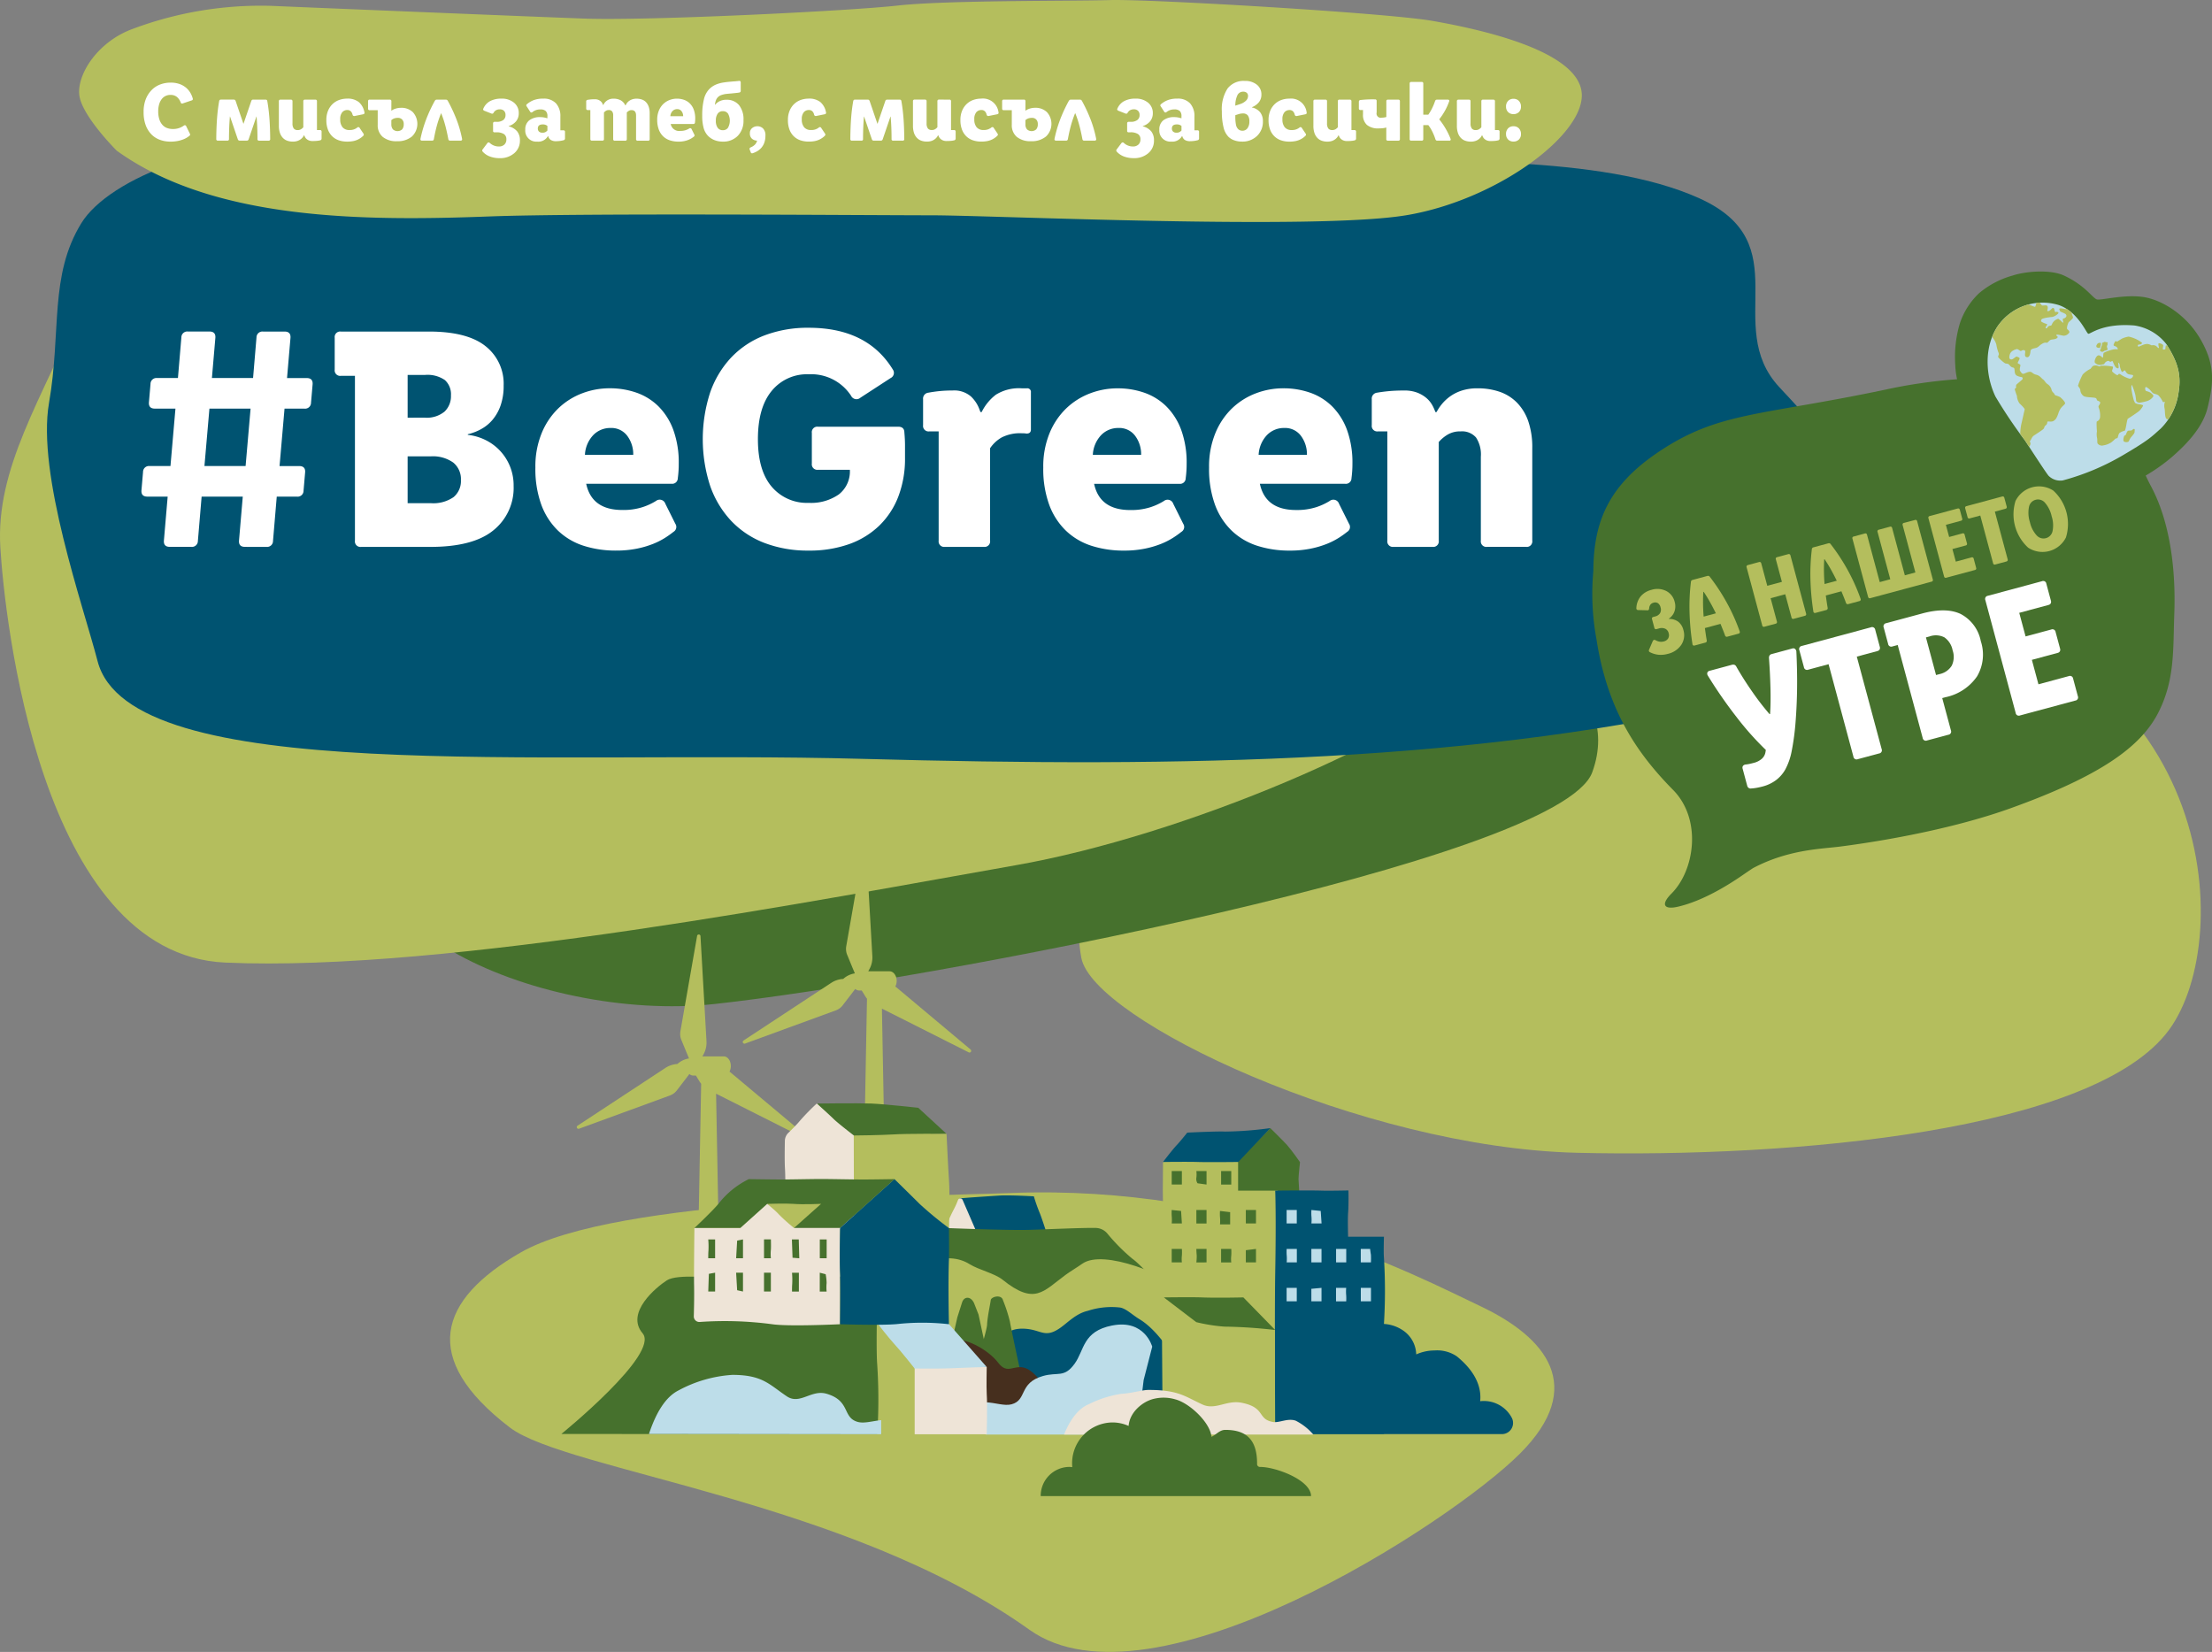
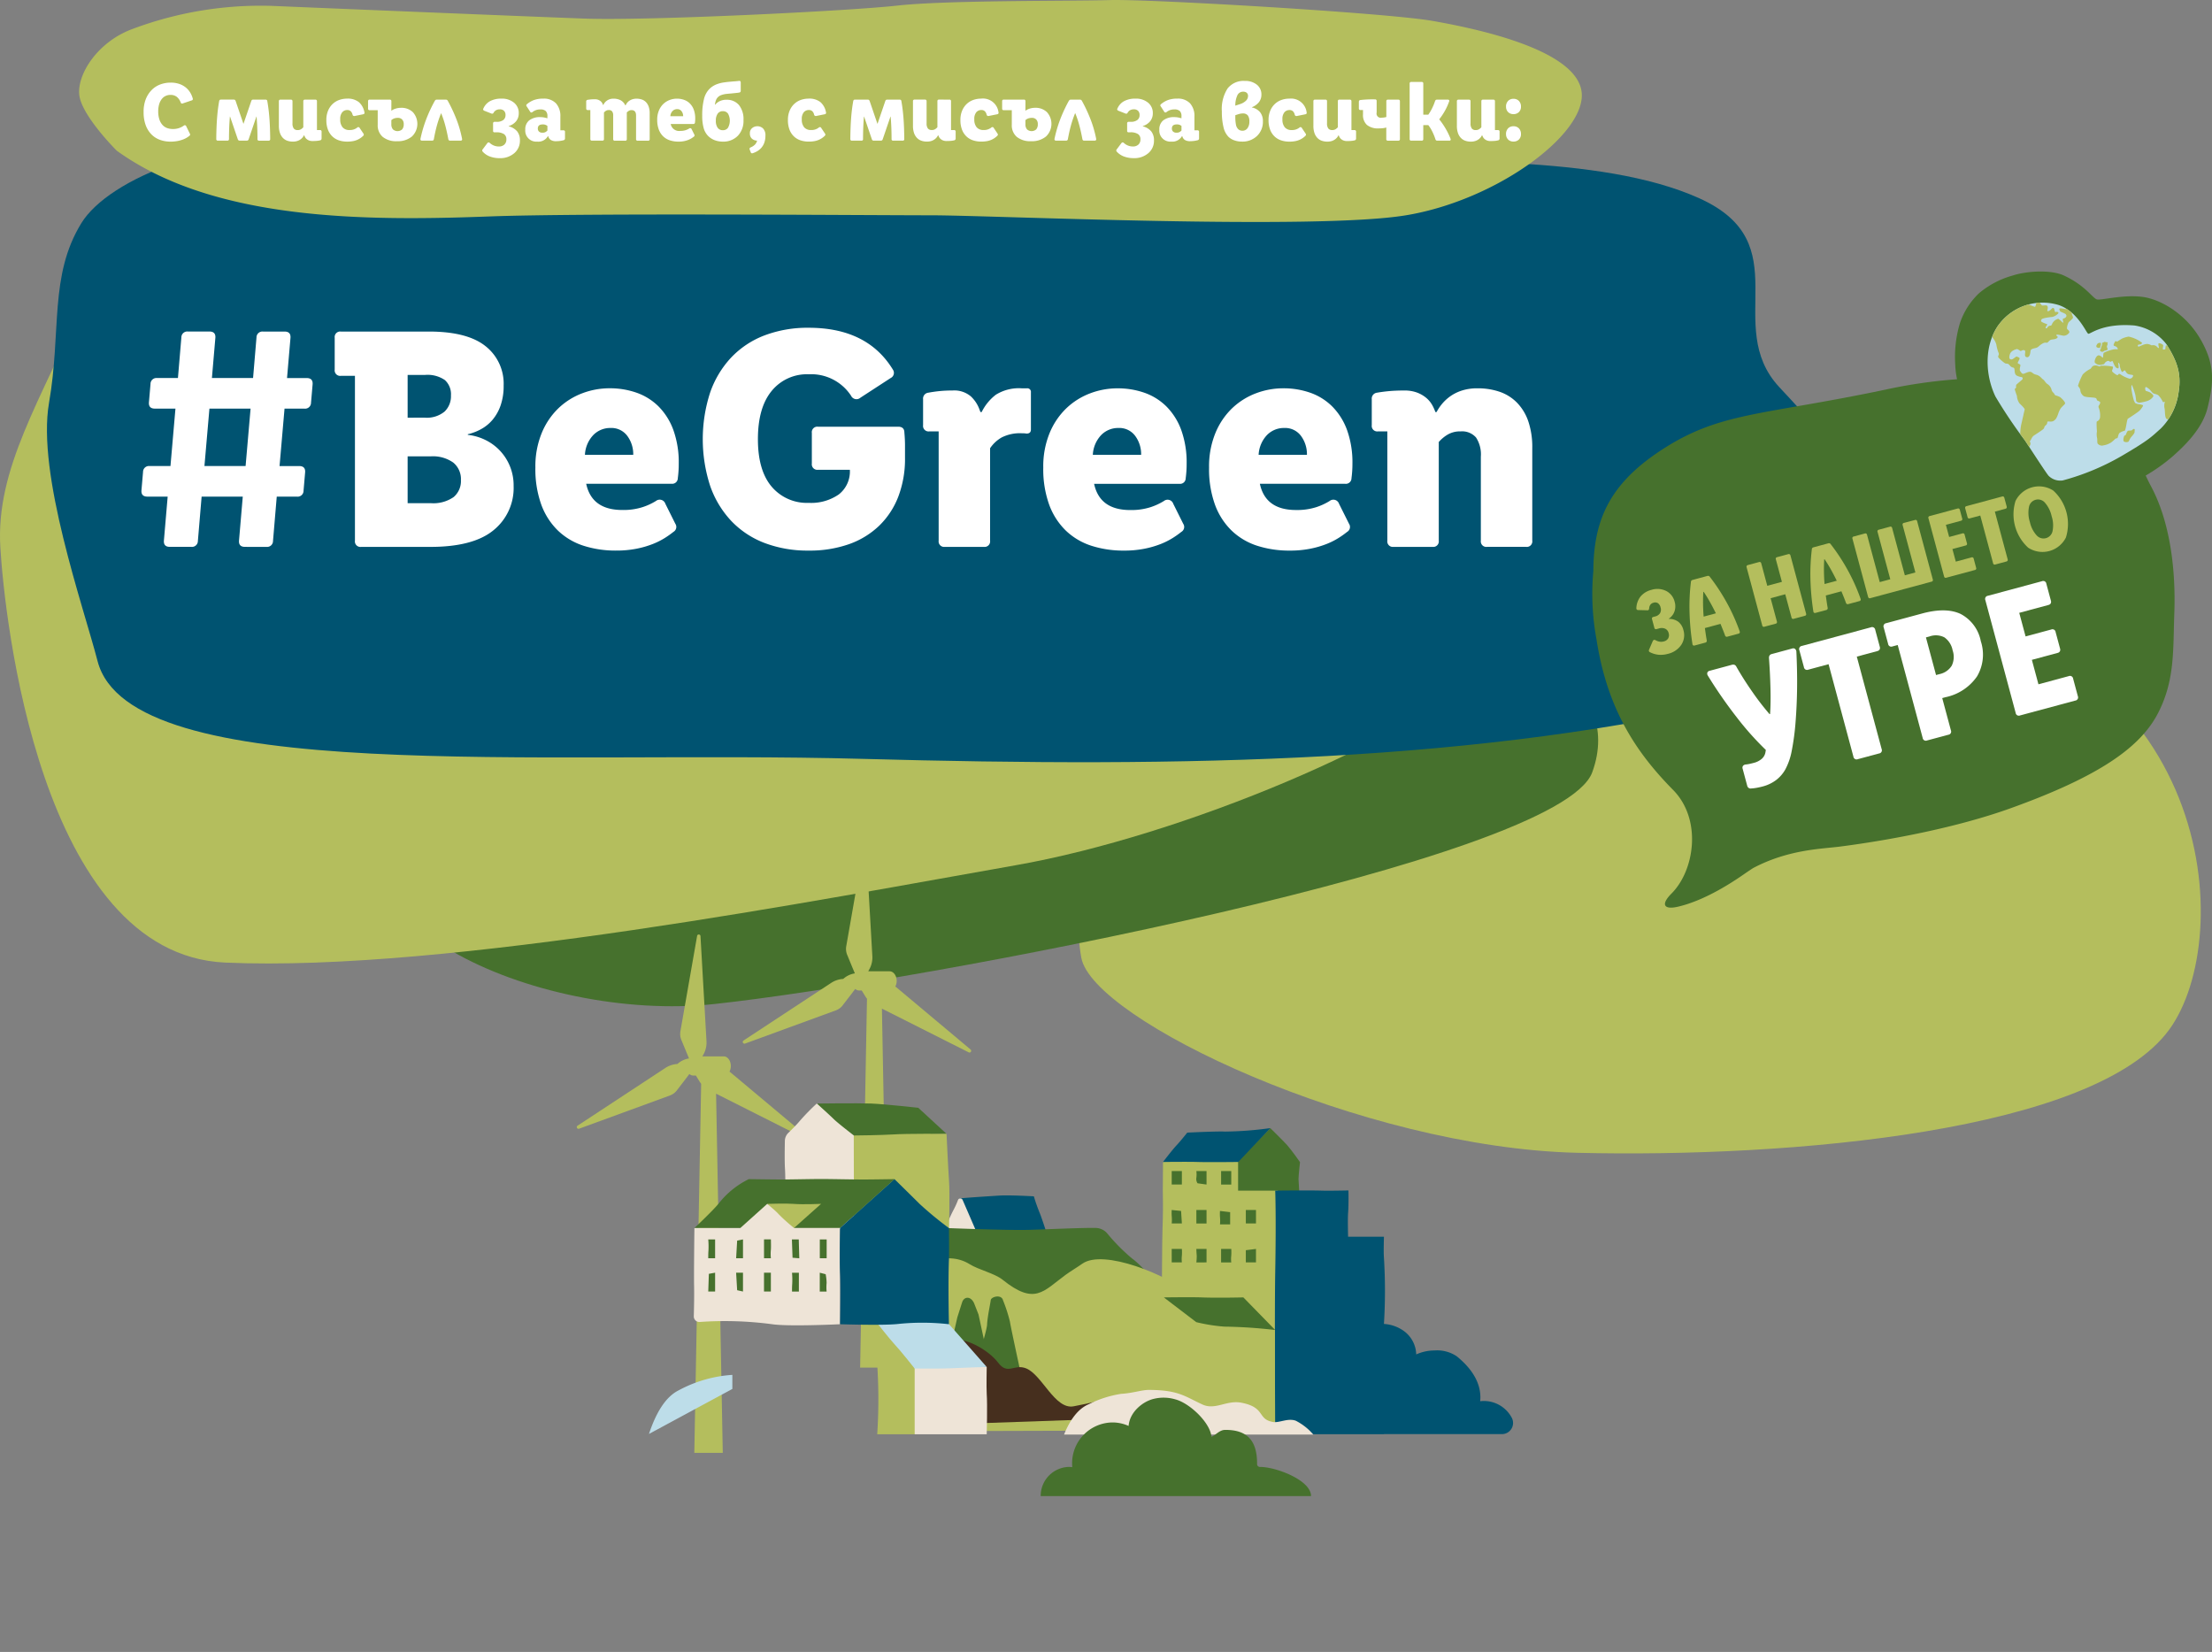
<svg xmlns="http://www.w3.org/2000/svg" width="387" height="289" viewBox="0 0 387 289">
  <rect x="0" y="0" width="387" height="289" fill="#808080" stroke="none" />
  <defs>
    <clipPath id="a">
      <path d="M357.477,166.066c-2.208,3.508-2.043,8.35-.262,12.093a82.78,82.78,0,0,0,5.156,7.676c.305.435,3.791,5.857,4.173,6.226a2.893,2.893,0,0,0,2.453.786,42.419,42.419,0,0,0,10.358-4.315c4.9-2.867,5.163-3.33,6.775-4.749a10.967,10.967,0,0,0,3.137-6.365c.546-3.317-.322-5.56-2.124-8.4a8.73,8.73,0,0,0-5.584-3.28,14.37,14.37,0,0,0-6.319.69,15.091,15.091,0,0,1-1.787.754c-.351-.129-1.75-3.8-5.1-5a8.323,8.323,0,0,0-2.821-.48,9.71,9.71,0,0,0-8.059,4.362" fill="none" />
    </clipPath>
  </defs>
  <g transform="translate(-8.111 -108.796)">
    <path d="M284.027,310.473c37.594.9,90.562-3.71,103.592-21.54,11.786-16.128,8.388-66.79-46.843-75.389-77.966-12.138-150.455,24.16-143.488,62.79,1.969,10.916,49.146,33.238,86.74,34.139" fill="#b4be5d" />
    <path d="M79.073,247.589C59.794,268.7,102,287.829,133.139,284.442c36.217-3.94,147.882-25.073,153.543-40.539,11.315-30.917-73.405-42.591-94.831-48.463-29.35-8.045-68.144,3.271-112.779,52.15" fill="#46712d" />
    <path d="M150.794,141.23c-47.994,1.99-72.083,1.06-88.727,5.209s-31.877-2.412-39.329,15.012-15.4,29.241-14.567,43.123c.716,11.995,6.883,71.172,39.343,72.622,38.84,1.736,105.251-11.233,138.292-17.028,29.209-5.124,69.712-22.2,82.489-35s8.231-28.871,3.412-39.439-33.573-22.389-49.084-25.186c-35.39-6.383-23.835-21.3-71.829-19.312" fill="#b4be5d" />
    <path d="M16.69,179.264c2.183-12.493,0-22.238,5.661-31.439,4.711-7.659,23.661-15.994,47.688-13.938s151.356.829,170.265,2.233,47.55-.542,65.1,7.361,4,22.238,13.975,33.014,42.125,43.152-5,54.449-98.785,12.156-155.439,10.61-128.1,4.779-133.758-17.1c-2.48-9.586-10.675-32.7-8.491-45.189" fill="#005371" />
    <path d="M28.555,135.176s-6.166-6.123-6.571-9.768,3.235-9.312,9.3-11.539a63.881,63.881,0,0,1,24.261-4.049c9.5.4,43.873,1.822,54.79,2.227s46.1-1.311,54.79-2.275,30.529-.762,37.2-.964,48.32,2.227,56.407,3.644,25.07,5.06,26.081,12.349-14.759,19.03-30.731,21.661-72.178,0-83.095,0-60.634-.419-77.232.2c-21.633.809-48.118.809-65.2-11.49" fill="#b4be5d" />
    <path d="M37.918,133.574a5.36,5.36,0,0,1-1.784-.3,3.992,3.992,0,0,1-1.488-.926,4.513,4.513,0,0,1-1.026-1.605,6.4,6.4,0,0,1-.383-2.336,5.989,5.989,0,0,1,.4-2.314A4.739,4.739,0,0,1,34.7,124.49a4.148,4.148,0,0,1,1.51-.94,5.159,5.159,0,0,1,1.748-.3,4.585,4.585,0,0,1,1.524.231,3.719,3.719,0,0,1,1.127.615,3.454,3.454,0,0,1,.773.882,4,4,0,0,1,.448,1.034.248.248,0,0,1-.173.347l-1.546.52a.26.26,0,0,1-.39-.174,2.357,2.357,0,0,0-.664-.955A1.76,1.76,0,0,0,37.9,125.4a1.924,1.924,0,0,0-.8.174,1.857,1.857,0,0,0-.672.528,2.713,2.713,0,0,0-.462.9,4.285,4.285,0,0,0-.173,1.294,4.366,4.366,0,0,0,.2,1.389,2.682,2.682,0,0,0,.534.955,2.026,2.026,0,0,0,.8.55,2.85,2.85,0,0,0,1.012.174,3.192,3.192,0,0,0,1.17-.188,3.3,3.3,0,0,0,.766-.405.257.257,0,0,1,.419.116l.636,1.3a.257.257,0,0,1-.072.362,3.876,3.876,0,0,1-.484.34,4.044,4.044,0,0,1-.708.333,5.953,5.953,0,0,1-.946.253A6.486,6.486,0,0,1,37.918,133.574Zm16.657-7.348a.319.319,0,0,1,.209.065.281.281,0,0,1,.094.2,29.908,29.908,0,0,1,.368,2.987q.123,1.614.137,3.638a.255.255,0,0,1-.289.289H53.447a.255.255,0,0,1-.289-.289q0-.955-.036-1.931T53,129.191H52.97l-1.358,3.978a.366.366,0,0,1-.123.174.345.345,0,0,1-.209.058H50.053a.346.346,0,0,1-.21-.058.366.366,0,0,1-.123-.174l-1.358-3.978h-.029q-.087,1.013-.123,1.989t-.036,1.931a.255.255,0,0,1-.289.289H46.238a.255.255,0,0,1-.289-.289q.014-2.025.137-3.638a29.907,29.907,0,0,1,.368-2.987.363.363,0,0,1,.1-.2.292.292,0,0,1,.2-.065H49a.35.35,0,0,1,.21.058.372.372,0,0,1,.123.174l1.358,3.978h.029l1.358-3.978a.368.368,0,0,1,.123-.174.35.35,0,0,1,.21-.058Zm8.7,0a.256.256,0,0,1,.289.289v5.034h.52a.256.256,0,0,1,.289.29v1.2a.3.3,0,0,1-.231.3,3.6,3.6,0,0,1-.607.1q-.333.029-.751.029a1.668,1.668,0,0,1-.592-.094,1.462,1.462,0,0,1-.419-.239,1.192,1.192,0,0,1-.274-.318,1.809,1.809,0,0,1-.159-.347h-.058a1.462,1.462,0,0,1-.2.333,1.918,1.918,0,0,1-.375.362,2.033,2.033,0,0,1-.571.29,2.452,2.452,0,0,1-.787.115,2.923,2.923,0,0,1-.982-.159,1.967,1.967,0,0,1-.773-.5,2.322,2.322,0,0,1-.506-.861A3.857,3.857,0,0,1,56.9,130.8v-4.282a.256.256,0,0,1,.289-.289h1.806a.256.256,0,0,1,.289.289v3.862a1.462,1.462,0,0,0,.217.89.819.819,0,0,0,.693.282,1.048,1.048,0,0,0,.614-.166,1.808,1.808,0,0,0,.369-.326v-4.542a.255.255,0,0,1,.289-.289Zm5.547-.174a3.126,3.126,0,0,1,2.08.614,3.091,3.091,0,0,1,.968,1.787q.072.261-.217.333l-1.488.3a.3.3,0,0,1-.375-.231,1.164,1.164,0,0,0-.311-.593.846.846,0,0,0-.614-.217,1.143,1.143,0,0,0-.874.383,1.814,1.814,0,0,0-.354,1.251,2.069,2.069,0,0,0,.412,1.389,1.523,1.523,0,0,0,1.221.477,2.044,2.044,0,0,0,1.329-.419.265.265,0,0,1,.448.073l.65.969a.274.274,0,0,1-.043.391,3.366,3.366,0,0,1-.462.383,3.421,3.421,0,0,1-.592.325,3.515,3.515,0,0,1-.766.224,5.558,5.558,0,0,1-1,.08,4.442,4.442,0,0,1-1.43-.224,3.056,3.056,0,0,1-1.155-.694,3.2,3.2,0,0,1-.766-1.179,4.637,4.637,0,0,1-.274-1.678,4.109,4.109,0,0,1,.311-1.664,3.418,3.418,0,0,1,.816-1.172,3.276,3.276,0,0,1,1.155-.687A4.045,4.045,0,0,1,68.818,126.053Zm7.757,2.126a2.284,2.284,0,0,1,.744-.376,3.1,3.1,0,0,1,.946-.145,2.86,2.86,0,0,1,2.073.76,3.05,3.05,0,0,1-.173,4.267,3.871,3.871,0,0,1-2.593.817,3.737,3.737,0,0,1-2.5-.752,2.643,2.643,0,0,1-.881-2.126v-2.546h-1.4a.256.256,0,0,1-.289-.29v-1.273a.255.255,0,0,1,.289-.289h3.5a.255.255,0,0,1,.289.289Zm0,2.329a1.35,1.35,0,0,0,.274.919,1.209,1.209,0,0,0,1.618,0,1.353,1.353,0,0,0,.274-.919,1.111,1.111,0,0,0-.274-.8.986.986,0,0,0-.751-.29,1.9,1.9,0,0,0-.643.1,1.431,1.431,0,0,0-.5.3Zm7.613-4.079a.42.42,0,0,1,.137-.152.383.383,0,0,1,.209-.051H86.11a.4.4,0,0,1,.2.051.4.4,0,0,1,.144.152,27.132,27.132,0,0,1,1.568,3.378,19.988,19.988,0,0,1,.931,3.276.28.28,0,0,1-.036.231.261.261,0,0,1-.224.087H86.847a.292.292,0,0,1-.2-.065.356.356,0,0,1-.1-.2q-.26-1.388-.557-2.473a17.719,17.719,0,0,0-.686-2.04h-.029a19.134,19.134,0,0,0-.722,2.119q-.3,1.092-.535,2.394a.363.363,0,0,1-.1.2.316.316,0,0,1-.217.065H81.935a.278.278,0,0,1-.217-.08.267.267,0,0,1-.043-.239,22.618,22.618,0,0,1,.975-3.349,25.513,25.513,0,0,1,1.538-3.305Zm8.48,1.375a2.657,2.657,0,0,1,1.17-1.309,4.1,4.1,0,0,1,2.008-.441,3.287,3.287,0,0,1,2.182.7,2.29,2.29,0,0,1,.838,1.844,2.2,2.2,0,0,1-.455,1.4,2.636,2.636,0,0,1-1.307.854v.043a2.826,2.826,0,0,1,1.488.89,2.472,2.472,0,0,1,.477,1.584,2.83,2.83,0,0,1-.99,2.228,3.726,3.726,0,0,1-2.55.868,4.784,4.784,0,0,1-1.712-.289,3.2,3.2,0,0,1-1.264-.854.328.328,0,0,1-.079-.188.256.256,0,0,1,.065-.188l.823-1.1a.346.346,0,0,1,.217-.137.332.332,0,0,1,.231.109,2.335,2.335,0,0,0,.722.448,2.306,2.306,0,0,0,.852.159,1.347,1.347,0,0,0,.961-.333,1.191,1.191,0,0,0,.354-.912,1.051,1.051,0,0,0-.433-.933,2.414,2.414,0,0,0-1.344-.3h-.289a.229.229,0,0,1-.26-.26v-1.287a.255.255,0,0,1,.289-.289h.347a1.836,1.836,0,0,0,1.141-.311,1.041,1.041,0,0,0,.4-.875,1,1,0,0,0-.26-.738,1.016,1.016,0,0,0-.751-.261,1.3,1.3,0,0,0-.628.145,1.15,1.15,0,0,0-.441.434.3.3,0,0,1-.173.174.38.38,0,0,1-.245-.029l-1.243-.491a.325.325,0,0,1-.159-.152.232.232,0,0,1,.014-.209Zm7.584-.391a.258.258,0,0,1,.043-.391,4.17,4.17,0,0,1,1.17-.7,4.524,4.524,0,0,1,1.676-.268,2.889,2.889,0,0,1,2.247.832,3.3,3.3,0,0,1,.759,2.307v2.4h.52a.256.256,0,0,1,.289.29v1.143a.3.3,0,0,1-.231.3,5.262,5.262,0,0,1-1.3.173,1.684,1.684,0,0,1-.975-.231,1.077,1.077,0,0,1-.426-.651h-.058a1.93,1.93,0,0,1-1.878.955,1.926,1.926,0,0,1-2.08-2.1,1.955,1.955,0,0,1,.7-1.627,3.045,3.045,0,0,1,1.943-.557,3.372,3.372,0,0,1,.448.029,3.518,3.518,0,0,1,.39.073c.116.029.246.063.39.1v-.376a1.2,1.2,0,0,0-.289-.89,1.334,1.334,0,0,0-.953-.282,2.115,2.115,0,0,0-1.358.448.259.259,0,0,1-.433-.073l-.592-.911Zm3.626,3.414a1.212,1.212,0,0,0-.838-.26q-.838,0-.838.723a.705.705,0,0,0,.2.52.822.822,0,0,0,.607.2,1.03,1.03,0,0,0,.57-.13,1.5,1.5,0,0,0,.3-.246v-.81Zm10.733-2.777a.883.883,0,0,0-.513.145,1.5,1.5,0,0,0-.325.29v4.629a.255.255,0,0,1-.289.289h-1.806a.255.255,0,0,1-.289-.289v-5.063h-.434a.255.255,0,0,1-.289-.289v-1.2a.274.274,0,0,1,.245-.3q.246-.043.549-.072t.708-.029a1.668,1.668,0,0,1,.592.094,1.483,1.483,0,0,1,.419.239,1.227,1.227,0,0,1,.274.318,1.924,1.924,0,0,1,.159.347h.058a1.766,1.766,0,0,1,.188-.333,1.721,1.721,0,0,1,.346-.362,1.923,1.923,0,0,1,.52-.29,2.037,2.037,0,0,1,.722-.115,2.642,2.642,0,0,1,1.235.275,1.851,1.851,0,0,1,.816.882h.072a1.887,1.887,0,0,1,.195-.347,1.726,1.726,0,0,1,.368-.384,2.067,2.067,0,0,1,.564-.3,2.285,2.285,0,0,1,.794-.123,2.782,2.782,0,0,1,.91.145,1.825,1.825,0,0,1,.722.456,2.162,2.162,0,0,1,.477.8,3.425,3.425,0,0,1,.173,1.15v4.513a.255.255,0,0,1-.289.289h-1.806a.255.255,0,0,1-.289-.289v-4.123q0-.94-.795-.94a.864.864,0,0,0-.469.123,2.008,2.008,0,0,0-.354.282v4.658a.255.255,0,0,1-.289.289h-1.806a.255.255,0,0,1-.289-.289v-4.123a1.141,1.141,0,0,0-.181-.716A.725.725,0,0,0,114.612,128.049Zm14.966,4.282a.263.263,0,0,1-.086.376,4.2,4.2,0,0,1-.4.282,3.43,3.43,0,0,1-.564.282,4.374,4.374,0,0,1-.751.217,4.767,4.767,0,0,1-.946.087,4.836,4.836,0,0,1-1.51-.224,3.055,3.055,0,0,1-1.184-.7,3.208,3.208,0,0,1-.773-1.2,4.848,4.848,0,0,1-.274-1.721,4.063,4.063,0,0,1,.3-1.605,3.364,3.364,0,0,1,.78-1.15,3.261,3.261,0,0,1,1.1-.687,3.555,3.555,0,0,1,1.264-.231,3.718,3.718,0,0,1,1.264.21,2.7,2.7,0,0,1,1.018.644,3.009,3.009,0,0,1,.679,1.092,4.458,4.458,0,0,1,.245,1.555,4.9,4.9,0,0,1-.043.666.261.261,0,0,1-.289.26h-3.958a1.494,1.494,0,0,0,1.676,1.215,2.918,2.918,0,0,0,.932-.13,2.861,2.861,0,0,0,.628-.29.276.276,0,0,1,.433.13Zm-1.95-3.2a1.423,1.423,0,0,0-.274-.875.914.914,0,0,0-.78-.369,1.1,1.1,0,0,0-.795.326,1.43,1.43,0,0,0-.39.918Zm7.57-2.879a2.737,2.737,0,0,1,2.2.926,3.951,3.951,0,0,1,.787,2.633,3.732,3.732,0,0,1-1,2.749,3.513,3.513,0,0,1-2.608,1.012,3.962,3.962,0,0,1-1.437-.253,3.256,3.256,0,0,1-1.148-.745,3.145,3.145,0,0,1-.78-1.389,7.919,7.919,0,0,1-.246-2.155,11.616,11.616,0,0,1,.3-2.879,3.8,3.8,0,0,1,.931-1.765,3.674,3.674,0,0,1,1.105-.767,5.727,5.727,0,0,1,1.481-.405q.274-.043.614-.08t1.033-.094q.419-.028.614-.051t.354-.036a.234.234,0,0,1,.224.051.3.3,0,0,1,.08.224v1.461a.291.291,0,0,1-.065.2.359.359,0,0,1-.2.1q-.246.043-.542.072l-.86.087-.506.043-.289.029a4.145,4.145,0,0,0-.939.209,1.621,1.621,0,0,0-.578.354,1.584,1.584,0,0,0-.354.542,3.241,3.241,0,0,0-.181.774h.058a2.245,2.245,0,0,1,.845-.636,2.744,2.744,0,0,1,1.105-.217Zm-1.849,3.66a2.045,2.045,0,0,0,.318,1.237,1.066,1.066,0,0,0,.91.426,1.046,1.046,0,0,0,.9-.434,2.551,2.551,0,0,0,0-2.466,1.067,1.067,0,0,0-.91-.427,1.046,1.046,0,0,0-.9.434,2.05,2.05,0,0,0-.318,1.229Zm7.252.969a1.427,1.427,0,0,1,1,.383,1.691,1.691,0,0,1,.419,1.295,3.494,3.494,0,0,1-.181,1.164,2.808,2.808,0,0,1-.491.883,2.922,2.922,0,0,1-.715.615,3.633,3.633,0,0,1-.838.376.247.247,0,0,1-.347-.174l-.173-.448a.28.28,0,0,1,.159-.391,2.377,2.377,0,0,0,.715-.448,1.462,1.462,0,0,0,.412-.738,1.4,1.4,0,0,1-.91-.347,1.194,1.194,0,0,1-.346-.926,1.115,1.115,0,0,1,.4-.926A1.406,1.406,0,0,1,140.6,130.884Zm8.971-4.831a3.126,3.126,0,0,1,2.08.614,3.091,3.091,0,0,1,.968,1.787q.072.261-.217.333l-1.488.3a.3.3,0,0,1-.375-.231,1.164,1.164,0,0,0-.311-.593.846.846,0,0,0-.614-.217,1.143,1.143,0,0,0-.874.383,1.814,1.814,0,0,0-.354,1.251,2.069,2.069,0,0,0,.412,1.389,1.523,1.523,0,0,0,1.221.477,2.043,2.043,0,0,0,1.329-.419.265.265,0,0,1,.448.073l.65.969a.274.274,0,0,1-.043.391,3.367,3.367,0,0,1-.462.383,3.42,3.42,0,0,1-.592.325,3.506,3.506,0,0,1-.766.224,5.558,5.558,0,0,1-1,.08,4.442,4.442,0,0,1-1.43-.224,3.057,3.057,0,0,1-1.155-.694,3.2,3.2,0,0,1-.766-1.179,4.637,4.637,0,0,1-.274-1.678,4.109,4.109,0,0,1,.311-1.664,3.418,3.418,0,0,1,.816-1.172,3.276,3.276,0,0,1,1.155-.687A4.045,4.045,0,0,1,149.571,126.053Zm15.934.174a.321.321,0,0,1,.21.065.283.283,0,0,1,.094.2q.245,1.375.368,2.987t.137,3.638a.255.255,0,0,1-.289.289h-1.647a.255.255,0,0,1-.289-.289q0-.955-.036-1.931t-.123-1.989H163.9l-1.358,3.978a.365.365,0,0,1-.122.174.347.347,0,0,1-.21.058h-1.228a.347.347,0,0,1-.21-.058.362.362,0,0,1-.122-.174l-1.358-3.978h-.029q-.086,1.013-.123,1.989t-.036,1.931a.255.255,0,0,1-.289.289H157.17a.255.255,0,0,1-.289-.289q.015-2.025.137-3.638a29.9,29.9,0,0,1,.368-2.987.36.36,0,0,1,.1-.2.29.29,0,0,1,.2-.065h2.239a.349.349,0,0,1,.209.058.368.368,0,0,1,.123.174l1.358,3.978h.029l1.358-3.978a.364.364,0,0,1,.122-.174.35.35,0,0,1,.21-.058Zm8.7,0a.256.256,0,0,1,.289.289v5.034h.52a.256.256,0,0,1,.289.29v1.2a.3.3,0,0,1-.232.3,3.592,3.592,0,0,1-.607.1q-.332.029-.751.029a1.668,1.668,0,0,1-.592-.094,1.469,1.469,0,0,1-.419-.239,1.2,1.2,0,0,1-.274-.318,1.871,1.871,0,0,1-.159-.347h-.058a1.457,1.457,0,0,1-.2.333,1.922,1.922,0,0,1-.376.362,2.037,2.037,0,0,1-.57.29,2.458,2.458,0,0,1-.788.115,2.922,2.922,0,0,1-.982-.159,1.959,1.959,0,0,1-.773-.5,2.323,2.323,0,0,1-.506-.861,3.857,3.857,0,0,1-.181-1.258v-4.282a.256.256,0,0,1,.289-.289h1.806a.256.256,0,0,1,.289.289v3.862a1.466,1.466,0,0,0,.217.89.819.819,0,0,0,.693.282,1.051,1.051,0,0,0,.614-.166,1.818,1.818,0,0,0,.368-.326v-4.542a.255.255,0,0,1,.289-.289Zm5.547-.174a2.74,2.74,0,0,1,3.048,2.4q.072.261-.217.333l-1.488.3a.3.3,0,0,1-.375-.231,1.172,1.172,0,0,0-.311-.593.846.846,0,0,0-.614-.217,1.142,1.142,0,0,0-.874.383,1.814,1.814,0,0,0-.354,1.251,2.069,2.069,0,0,0,.412,1.389,1.523,1.523,0,0,0,1.221.477,2.043,2.043,0,0,0,1.329-.419.265.265,0,0,1,.448.073l.65.969a.275.275,0,0,1-.043.391,3.362,3.362,0,0,1-1.055.708,3.5,3.5,0,0,1-.766.224,5.554,5.554,0,0,1-1,.08,4.437,4.437,0,0,1-1.43-.224,3.058,3.058,0,0,1-1.156-.694,3.209,3.209,0,0,1-.766-1.179,4.637,4.637,0,0,1-.274-1.678,4.117,4.117,0,0,1,.311-1.664,3.425,3.425,0,0,1,.816-1.172,3.278,3.278,0,0,1,1.156-.687A4.04,4.04,0,0,1,179.749,126.053Zm7.758,2.126a2.276,2.276,0,0,1,.744-.376,3.1,3.1,0,0,1,.946-.145,2.861,2.861,0,0,1,2.073.76,3.05,3.05,0,0,1-.173,4.267,3.87,3.87,0,0,1-2.593.817,3.739,3.739,0,0,1-2.5-.752,2.644,2.644,0,0,1-.881-2.126v-2.546h-1.4a.256.256,0,0,1-.289-.29v-1.273a.255.255,0,0,1,.289-.289h3.5a.255.255,0,0,1,.289.289Zm0,2.329a1.351,1.351,0,0,0,.274.919,1.208,1.208,0,0,0,1.618,0,1.351,1.351,0,0,0,.275-.919,1.109,1.109,0,0,0-.275-.8.984.984,0,0,0-.751-.29,1.9,1.9,0,0,0-.643.1,1.426,1.426,0,0,0-.5.3Zm7.611-4.079a.42.42,0,0,1,.137-.152.386.386,0,0,1,.21-.051h1.575a.394.394,0,0,1,.2.051.4.4,0,0,1,.144.152,27.133,27.133,0,0,1,1.568,3.378,20.039,20.039,0,0,1,.932,3.276.281.281,0,0,1-.036.231.262.262,0,0,1-.224.087h-1.849a.292.292,0,0,1-.2-.065.362.362,0,0,1-.1-.2q-.26-1.388-.556-2.473a17.82,17.82,0,0,0-.686-2.04H196.2a19.24,19.24,0,0,0-.722,2.119q-.3,1.092-.535,2.394a.362.362,0,0,1-.1.2.315.315,0,0,1-.217.065h-1.762a.278.278,0,0,1-.217-.08.269.269,0,0,1-.043-.239,22.618,22.618,0,0,1,.975-3.349,25.58,25.58,0,0,1,1.538-3.305Zm8.48,1.375a2.659,2.659,0,0,1,1.17-1.309,4.1,4.1,0,0,1,2.008-.441,3.286,3.286,0,0,1,2.181.7,2.289,2.289,0,0,1,.838,1.844,2.2,2.2,0,0,1-.455,1.4,2.633,2.633,0,0,1-1.307.854v.043a2.824,2.824,0,0,1,1.488.89,2.472,2.472,0,0,1,.477,1.584,2.83,2.83,0,0,1-.99,2.228,3.724,3.724,0,0,1-2.55.868,4.782,4.782,0,0,1-1.712-.289,3.193,3.193,0,0,1-1.264-.854.325.325,0,0,1-.08-.188.258.258,0,0,1,.065-.188l.824-1.1a.345.345,0,0,1,.216-.137.333.333,0,0,1,.232.109,2.335,2.335,0,0,0,.722.448,2.3,2.3,0,0,0,.852.159,1.348,1.348,0,0,0,.961-.333,1.193,1.193,0,0,0,.354-.912,1.051,1.051,0,0,0-.433-.933,2.413,2.413,0,0,0-1.344-.3h-.289a.23.23,0,0,1-.26-.26v-1.287a.255.255,0,0,1,.289-.289h.347a1.835,1.835,0,0,0,1.141-.311,1.04,1.04,0,0,0,.4-.875,1,1,0,0,0-.26-.738,1.017,1.017,0,0,0-.751-.261,1.3,1.3,0,0,0-.628.145,1.153,1.153,0,0,0-.441.434.3.3,0,0,1-.173.174.38.38,0,0,1-.245-.029l-1.243-.491a.327.327,0,0,1-.159-.152.233.233,0,0,1,.014-.209Zm7.584-.391a.258.258,0,0,1,.043-.391,4.173,4.173,0,0,1,1.17-.7,4.521,4.521,0,0,1,1.676-.268,2.891,2.891,0,0,1,2.247.832,3.3,3.3,0,0,1,.758,2.307v2.4h.52a.256.256,0,0,1,.289.29v1.143a.3.3,0,0,1-.231.3,5.262,5.262,0,0,1-1.3.173,1.683,1.683,0,0,1-.975-.231,1.075,1.075,0,0,1-.426-.651h-.058a1.93,1.93,0,0,1-1.878.955,1.926,1.926,0,0,1-2.081-2.1,1.955,1.955,0,0,1,.7-1.627,3.046,3.046,0,0,1,1.943-.557,3.361,3.361,0,0,1,.448.029,3.553,3.553,0,0,1,.39.073c.115.029.245.063.39.1v-.376a1.2,1.2,0,0,0-.289-.89,1.335,1.335,0,0,0-.953-.282,2.113,2.113,0,0,0-1.358.448.26.26,0,0,1-.434-.073l-.592-.911Zm3.626,3.414a1.211,1.211,0,0,0-.838-.26q-.839,0-.838.723a.7.7,0,0,0,.2.52.821.821,0,0,0,.607.2,1.031,1.031,0,0,0,.571-.13,1.5,1.5,0,0,0,.3-.246v-.81Zm7.064-2.531a6.651,6.651,0,0,1,1-4.014,3.538,3.538,0,0,1,3.019-1.324,3.2,3.2,0,0,1,2.109.658,2.151,2.151,0,0,1,.794,1.743,2.1,2.1,0,0,1-.419,1.295,2.935,2.935,0,0,1-1.242.9v.043a2.525,2.525,0,0,1,1.437.839,2.476,2.476,0,0,1,.484,1.591,3.392,3.392,0,0,1-1.026,2.553,3.645,3.645,0,0,1-2.643.991,3.925,3.925,0,0,1-1.344-.224,2.771,2.771,0,0,1-1.04-.644,3.564,3.564,0,0,1-.845-1.671,11.286,11.286,0,0,1-.282-2.741Zm4.58-2.7a.712.712,0,0,0-.217-.557.9.9,0,0,0-.621-.2,1.084,1.084,0,0,0-1.011.6,4.257,4.257,0,0,0-.376,1.844l.751-.246a2.687,2.687,0,0,0,1.1-.608,1.162,1.162,0,0,0,.376-.839Zm-1,6.075a1.068,1.068,0,0,0,.9-.434,1.906,1.906,0,0,0,.333-1.186,1.683,1.683,0,0,0-.274-1.063,1.049,1.049,0,0,0-.867-.34,2.265,2.265,0,0,0-.412.036,3.412,3.412,0,0,0-.455.123l-.448.145v.2a7.321,7.321,0,0,0,.109,1.447,1.5,1.5,0,0,0,.368.767,1.009,1.009,0,0,0,.339.224,1.079,1.079,0,0,0,.412.08Zm8.205-5.612a2.74,2.74,0,0,1,3.048,2.4q.072.261-.217.333l-1.488.3a.3.3,0,0,1-.375-.231,1.172,1.172,0,0,0-.311-.593.846.846,0,0,0-.614-.217,1.142,1.142,0,0,0-.874.383,1.814,1.814,0,0,0-.354,1.251,2.069,2.069,0,0,0,.412,1.389,1.524,1.524,0,0,0,1.221.477,2.046,2.046,0,0,0,1.329-.419.265.265,0,0,1,.447.073l.65.969a.275.275,0,0,1-.043.391,3.367,3.367,0,0,1-1.054.708,3.514,3.514,0,0,1-.766.224,5.562,5.562,0,0,1-1,.08,4.44,4.44,0,0,1-1.43-.224,3.058,3.058,0,0,1-1.156-.694,3.209,3.209,0,0,1-.766-1.179,4.648,4.648,0,0,1-.274-1.678,4.117,4.117,0,0,1,.311-1.664,3.425,3.425,0,0,1,.816-1.172,3.278,3.278,0,0,1,1.156-.687A4.042,4.042,0,0,1,233.66,126.053Zm10.6.174a.256.256,0,0,1,.289.289v5.034h.52a.256.256,0,0,1,.289.29v1.2a.3.3,0,0,1-.231.3,3.607,3.607,0,0,1-.607.1q-.332.029-.751.029a1.666,1.666,0,0,1-.592-.094,1.465,1.465,0,0,1-.419-.239,1.2,1.2,0,0,1-.274-.318,1.837,1.837,0,0,1-.159-.347h-.058a1.463,1.463,0,0,1-.2.333,1.918,1.918,0,0,1-.375.362,2.033,2.033,0,0,1-.571.29,2.455,2.455,0,0,1-.787.115,2.923,2.923,0,0,1-.982-.159,1.967,1.967,0,0,1-.773-.5,2.323,2.323,0,0,1-.506-.861,3.844,3.844,0,0,1-.181-1.258v-4.282a.255.255,0,0,1,.289-.289h1.806a.255.255,0,0,1,.289.289v3.862a1.466,1.466,0,0,0,.217.89.82.82,0,0,0,.694.282,1.049,1.049,0,0,0,.614-.166,1.8,1.8,0,0,0,.368-.326v-4.542a.256.256,0,0,1,.289-.289Zm8.48,0a.255.255,0,0,1,.289.289v6.6a.255.255,0,0,1-.289.289h-1.806a.255.255,0,0,1-.289-.289V131.1a3.106,3.106,0,0,1-.607.123,6.587,6.587,0,0,1-.708.036,3.052,3.052,0,0,1-2.073-.608,2.325,2.325,0,0,1-.686-1.837v-.767h-.434a.256.256,0,0,1-.289-.289V126.6a.322.322,0,0,1,.065-.21.282.282,0,0,1,.2-.094q.607-.072,1.235-.1t1.322-.014a.255.255,0,0,1,.289.289v2.011a.74.74,0,0,0,.9.9,2.687,2.687,0,0,0,.426-.036,3,3,0,0,0,.368-.08v-2.749a.255.255,0,0,1,.289-.289Zm6.443.246a.369.369,0,0,1,.123-.188.348.348,0,0,1,.209-.058h1.907a.244.244,0,0,1,.21.087.229.229,0,0,1,.007.231,10.363,10.363,0,0,1-.722,1.605,11.535,11.535,0,0,1-1.011,1.519,13.024,13.024,0,0,1,1.134,1.649,12.153,12.153,0,0,1,.845,1.75.26.26,0,0,1,0,.239.234.234,0,0,1-.217.094h-2.094a.346.346,0,0,1-.21-.058.366.366,0,0,1-.123-.188,9.523,9.523,0,0,0-.535-1.323,6.861,6.861,0,0,0-.708-1.15h-.881v2.43a.255.255,0,0,1-.289.289h-1.806a.255.255,0,0,1-.289-.289V123.42a.256.256,0,0,1,.289-.29h1.806a.255.255,0,0,1,.289.29v5.439H258a8.11,8.11,0,0,0,.664-1.121,9.906,9.906,0,0,0,.52-1.266Zm10.184-.246a.256.256,0,0,1,.289.289v5.034h.52a.256.256,0,0,1,.289.29v1.2a.3.3,0,0,1-.232.3,3.592,3.592,0,0,1-.607.1q-.332.029-.751.029a1.668,1.668,0,0,1-.592-.094,1.469,1.469,0,0,1-.419-.239,1.2,1.2,0,0,1-.274-.318,1.871,1.871,0,0,1-.159-.347h-.058a1.458,1.458,0,0,1-.2.333,1.922,1.922,0,0,1-.376.362,2.037,2.037,0,0,1-.57.29,2.458,2.458,0,0,1-.788.115,2.923,2.923,0,0,1-.982-.159,1.959,1.959,0,0,1-.773-.5,2.322,2.322,0,0,1-.506-.861A3.856,3.856,0,0,1,263,130.8v-4.282a.256.256,0,0,1,.289-.289H265.1a.255.255,0,0,1,.289.289v3.862a1.466,1.466,0,0,0,.217.89.819.819,0,0,0,.693.282,1.051,1.051,0,0,0,.614-.166,1.818,1.818,0,0,0,.368-.326v-4.542a.255.255,0,0,1,.289-.289Zm2.225,1.215a1.378,1.378,0,0,1,.354-.984,1.238,1.238,0,0,1,.946-.376,1.256,1.256,0,0,1,.961.376,1.378,1.378,0,0,1,.354.984,1.287,1.287,0,0,1-.361.962,1.3,1.3,0,0,1-.953.354,1.268,1.268,0,0,1-.939-.362A1.29,1.29,0,0,1,271.6,127.441Zm0,4.8a1.378,1.378,0,0,1,.354-.984,1.238,1.238,0,0,1,.946-.376,1.256,1.256,0,0,1,.961.376,1.378,1.378,0,0,1,.354.984,1.285,1.285,0,0,1-.361.962,1.3,1.3,0,0,1-.953.354,1.27,1.27,0,0,1-.939-.362A1.29,1.29,0,0,1,271.6,132.244Z" fill="#fff" />
    <path d="M393.118,168.186c-2.471-4.336-6.869-7.041-10.244-7.46-3.207-.4-6.807.552-7.81.472-.742-.06-1.964-2.4-5.86-4.2-2.338-1.08-6.593-.777-8.98.007a15.574,15.574,0,0,0-5.849,3.07A12.842,12.842,0,0,0,351,165.364a20.544,20.544,0,0,0-.811,7.182,14.648,14.648,0,0,0,.319,2.6,88.67,88.67,0,0,0-12.654,1.842c-21.844,4.577-28.917,3.838-39.264,10.665-.23.152-.453.3-.674.456-8.451,5.8-11,12.038-11.046,20.615a43.531,43.531,0,0,0,.556,11.93c1.885,12.262,6.978,19.826,13.4,26.336,5.084,5.156,3.787,14.068-.279,18.13-1.973,1.971-1.282,2.889,1.216,2.28,1.181-.288,5.1-1.266,11.259-5.523.479-.331,1.1-.759,1.793-1.209,6.188-3.278,12.024-3.354,15.19-3.763,9.192-1.185,20.718-3.421,29.821-6.69,15.572-5.594,22.745-10.674,25.832-16.638,2.991-5.778,2.625-11.083,2.858-17.406.3-8.252-.888-16.364-4.089-22.331-.348-.65-.643-1.26-.917-1.848a31.46,31.46,0,0,0,4.734-3.371c1.856-1.645,5.176-4.724,6.092-8.482,1.1-4.491,1.322-7.506-1.212-11.952" fill="#46712d" />
    <path d="M373.453,167.184c.351.129,2.427-1.914,8.107-1.443a8.733,8.733,0,0,1,5.585,3.28c1.8,2.837,2.668,5.08,2.123,8.4a10.968,10.968,0,0,1-3.137,6.365c-1.612,1.419-1.877,1.882-6.774,4.749A42.451,42.451,0,0,1,369,192.846a2.9,2.9,0,0,1-2.453-.787c-.382-.369-3.868-5.791-4.173-6.225a82.776,82.776,0,0,1-5.156-7.676c-1.781-3.743-1.947-8.585.262-12.092a9.544,9.544,0,0,1,10.881-3.882c3.346,1.2,4.744,4.871,5.1,5" fill="#bddde9" />
    <g clip-path="url(#a)">
      <path d="M368.517,178.26a4.82,4.82,0,0,0-.781-.3c-.205-.086-.154-.25-.358-.448a.986.986,0,0,1-.357-.611,1.69,1.69,0,0,0-.7-.917c-.358-.235-.481-.615-.773-.81s-.511-.647-1.16-.813-.572-.336-.949-.488-1,.253-1.287.31-.393-.193-.594-.454.045-.88.034-1.045-.382-.241-.457-.346.238-.533.306-.767-.293-.295-.46-.385-.623.467-.916.486-.539-.1-.344-.821.99-.906,1.207-.98.688.426.787.324.564-.268.691-.012-.262,1,.3,1.1.613-.8.657-1.086.225-.373.818-.5.607-.4,1.19-.747.7-.148.887-.2.372-.413.658-.509.786-.04,1.1-.316-.2-.323-.14-.522.986.121,1.334.128a1.23,1.23,0,0,0,.932-.557c.062-.211-.109-.389-.33-.567s.138-1.17.249-1.269a5.585,5.585,0,0,0,.68-.654c.166-.224-.161-.589-.159-.865s-.411-.451-.477-.541.5-.193.688-.3a1.218,1.218,0,0,1,.836.173,2.689,2.689,0,0,0,.67.4c.229.091.337.481.349.909s-.238.107-.442.122-.085-.048.038.546.482,1.142.7,1.192.282-.044.466-.239a.931.931,0,0,1,.655-.233,2.006,2.006,0,0,0,.671-.193c.159-.088,1.071.128,1.494.09s.355-.442.49-.7.249.059.649-.047.237-.37.422-.464.69-.112.578-.54-.83-.41-.983-.4a11.438,11.438,0,0,1-2.164-.536,4.322,4.322,0,0,0-1.331-.352c-.649-.116-1.494-.566-2.169-.676s-.714.107-.962.1-1.212-.224-1.542.011a.308.308,0,0,0-.032.507s.543.353.452.42-.86-.178-1.124-.115-.02.246-.015.435.9.364,1.084.657-.07.51-.27.613-.384-.015-.269.451-.022.359-.165.224a3.961,3.961,0,0,0-.667-.571,1.661,1.661,0,0,0-1.052.854c-.2.479-.25.317-.4.357a.66.66,0,0,0-.451.32c-.083.194-.213.162-.3.066s.268-.5.288-.583-.238-.107-.723-.334-.385-.279-.3-.546,1.681-.442,1.909-.452a2.193,2.193,0,0,0,.889-.479c.175-.159.274-.261.039-.379s-.239.056-.411-.01-.108-.552-.292-.671-.292.069-.546.3-.478.275-.547.2.153-.49.028-.809-.675-.109-.915-.153-.41-.649-.753-.68-.3.468-.416.7.078.307-.727,0a4.9,4.9,0,0,0-2.023-.39c-.632.026-.716-.257-.816-.469s-.283-.18-.579-.25a8.764,8.764,0,0,0-2.769-.253c-.482.024-.351.268-.635.514s-.39-.042-1.1.1-.448.733-.418.979.835.336.835.336a2.083,2.083,0,0,1,.688-.051c.161.063.243.032.641-.011s1.355.571,1.294.832a4.741,4.741,0,0,0-.3.968c.012.266-.085.326-.348.589a14.566,14.566,0,0,0-1.208,1.337,1.717,1.717,0,0,0-.043,1.406,3,3,0,0,1,.627,1.164,7.156,7.156,0,0,0,.345,1.347.629.629,0,0,1,.077.469c-.054.125-.188.319-.008.512a6.668,6.668,0,0,0,1.091.947c.28.141.5-.007.739.263s.259.337.52.449.361.01.413.373,0,.852.407,1.086a2.636,2.636,0,0,0,.9.263.309.309,0,0,1,.1.363c-.063.11-1,.854-1.077.961a.605.605,0,0,0-.039.43c.026.157-.216.225-.249.367a11.8,11.8,0,0,0,.382,1.143,2.5,2.5,0,0,0,.461,1.337c.359.336.946.926.9,1.065s-.5,2.226-.565,2.449a8.24,8.24,0,0,0-.21,1.793c.075.156.315.789.239.9a.881.881,0,0,0-.228.435,2.776,2.776,0,0,0,.366,1.052,1.186,1.186,0,0,0,.668.509c.228.041.3,0,.358-.241s.292-.495.356-.768.026-.27-.029-.408-.094-.135.046-.3.261-.628.589-.851,1.535-.99,1.7-1.176.128-.383.274-.524.258-.19.343-.4,0-.314.137-.369.661.119,1.03-.12.528-.489.8-1.253a3.357,3.357,0,0,1,.451-.959c.365-.46.745-.677.742-.865,0-.3-.7-.956-.895-1.089m6.618-9.384a1.641,1.641,0,0,0-.212.309.315.315,0,0,0,.014.35c.087.112.513.145.551.143a2.556,2.556,0,0,0,.2-.6c.018-.106.009-.3-.086-.3a.866.866,0,0,0-.468.1m1.552-.2c-.1.008-.42-.138-.525,0s-.28-.04-.272.218a.859.859,0,0,1-.106.48,1.157,1.157,0,0,0-.1.374c-.039.236-.252.26-.141.4a.459.459,0,0,0,.428.2c.141-.033.342-.2.39-.2a1.177,1.177,0,0,0,.494-.186c.043-.078-.161-.438-.124-.6s.116-.188.111-.268-.042-.169-.007-.233.06-.135.029-.156a.717.717,0,0,0-.175-.034m3.653,15.554a2.116,2.116,0,0,0-.272.565c-.075.219-.27.145-.337.336s-.236.774,0,.927a.856.856,0,0,0,.771.013c.1-.09.17-.4.392-.693s.685-.746.678-.995.1-.487-.067-.537-.323.225-.522.27-.539-.03-.646.114m1.815-4.734a3.146,3.146,0,0,1,.886.2c.1.1-.342.7-.617.966s-1.7,1.192-1.917,1.328-.118.047-.216.344-.288,1.8-.46,1.832a2.474,2.474,0,0,0-.874.374c-.229.189-.286.789-.371.881s-.231.037-.4.164a6.051,6.051,0,0,1-.729.637,3.582,3.582,0,0,1-1.328.5.954.954,0,0,1-1.03-.334c-.094-.236-.013-.678-.1-1.017a2.966,2.966,0,0,1-.009-1.1,13.594,13.594,0,0,1-.056-1.655c.119-.21.388-.1.586-.7a3.8,3.8,0,0,0-.243-1.849c-.068-.287.121-.337.255-.681s-.259-.389-.447-.5-.059-.238-.274-.417-1.666-.1-2.125-.36a1.422,1.422,0,0,1-.612-1.1c-.04-.3-.384-.6-.393-.73a10.456,10.456,0,0,1,.825-1.97,4.817,4.817,0,0,1,1.31-.957c.19-.1.257-.448.605-.568a1.142,1.142,0,0,1,.836.079.3.3,0,0,0,.389-.061,8.6,8.6,0,0,1,2.052.13c.236.068-.048.567-.068.759s.759.708.891.735.112-.026.21-.125.146-.144.392.009a5.383,5.383,0,0,0,1.572.746.625.625,0,0,0,.624-.552c.005-.138-.428-.124-.8-.232s-.542-.576-.623-.657-.377.263-.5.26-.44-.929-.42-1.156-.28-.558-.279-.441a5.942,5.942,0,0,1,.093.724c0,.325-.081.278-.382.156s-.558-.963-.67-1.135-.175.042-.343.063-.266-.124-.409-.153a.955.955,0,0,0-.657.426c-.121.22-.015.112-.546.26a1.206,1.206,0,0,1-1.113-.327c-.251-.177.117-1.148.5-1.294s.754.4.844.373.041-.662.161-.837a5.915,5.915,0,0,1,1.482-.547,2.152,2.152,0,0,1,.912-.061c.193-.025-.058-.482-.439-.569s-.2-.338-.031-.695.355-.025.489-.126.768-.487.768-.487a4.9,4.9,0,0,1,1.172-.358,5.933,5.933,0,0,1,1.883.755c.361.279.543.251.411.468s-.638.117-.67.271-.018.262.172.248,1.061-.576,1.667-.424.359.244.735.189a.892.892,0,0,1,.811.328c.238.22.344.216.286.013s-.157-.662,0-.686.787.17.758.429-.128.6-.027.655.4.012.415-.112a2.374,2.374,0,0,1,.076-.583,4.663,4.663,0,0,1,1.108.1c.312.044.52-.233.621-.18s1.927.354,2.074.659c.064.133-.21.41-.1.5.143.112.459.169.685.3.138.081.518.023.912.121a5.051,5.051,0,0,1,1.593.846c.2.112.362.163.473.337a1.364,1.364,0,0,1,.233.641s-1.659,9.167-1.9,9.753a.827.827,0,0,1-1.086.531c-.276-.153-.381-.9-.539-.856s-.26.708-.317.7c-.148-.033-.54-.088-.551-.262a8.456,8.456,0,0,1,.287-1.142c-.015-.252-.383-.038-.324-.342s-.109-1.313-.347-1.193c-1.327.669-.765.47-1.013.758-.565.656-1.143,1.5-1.217,1.54-.9.547-.676-1.29-.826-1.829a2.12,2.12,0,0,1,.074-1.141s-.316.129-.377.018a3.929,3.929,0,0,0-.8-1.162c-.325-.2-.736-.225-.918-.359s-.548-.63-.656-.7-.563-.506-.665-.315a.682.682,0,0,0,.074.626,4.639,4.639,0,0,1,.785.286c.157.138.632.446.511.7a2.063,2.063,0,0,1-1.167.817,8.172,8.172,0,0,1-1.284.267c-.22-.041-.532-.132-.549-.393s-.093-.731-.126-.938a10.581,10.581,0,0,0-.592-1.757c-.086-.025-.125.15-.114.6a15.79,15.79,0,0,0,.4,1.949c.056.249.2.4.213.518s.55.257.55.257" fill="#b4be5d" />
    </g>
    <path d="M295.156,213.127a3.605,3.605,0,0,1,1.9-1.142,3.459,3.459,0,0,1,2.565.2,2.873,2.873,0,0,1,1.48,1.9,2.775,2.775,0,0,1-.029,1.667,2.521,2.521,0,0,1-.988,1.273l.012.046a2.674,2.674,0,0,1,1.643.5,2.643,2.643,0,0,1,.894,1.461,3.067,3.067,0,0,1-.365,2.563,3.876,3.876,0,0,1-2.368,1.594,4.535,4.535,0,0,1-1.6.154,4.164,4.164,0,0,1-1.527-.451.308.308,0,0,1-.171-.172.348.348,0,0,1,.01-.238l.66-1.535a.4.4,0,0,1,.2-.2.346.346,0,0,1,.262.039,2.13,2.13,0,0,0,.724.266,1.7,1.7,0,0,0,.726-.037,1.238,1.238,0,0,0,.78-.528,1.148,1.148,0,0,0,.084-.928,1.114,1.114,0,0,0-.611-.775,1.594,1.594,0,0,0-1.1-.039l-.39.106a.286.286,0,0,1-.4-.229l-.412-1.531a.285.285,0,0,1,.023-.225.308.308,0,0,1,.2-.136l.312-.084a1.38,1.38,0,0,0,.874-.579,1.252,1.252,0,0,0,.091-1.005,1.229,1.229,0,0,0-.459-.74.91.91,0,0,0-.767-.086.987.987,0,0,0-.546.34,1.261,1.261,0,0,0-.225.655.415.415,0,0,1-.1.272.309.309,0,0,1-.26.061l-1.585-.042a.3.3,0,0,1-.227-.1.323.323,0,0,1-.064-.243,3.485,3.485,0,0,1,.752-2.054" fill="#b4be5d" />
    <path d="M306.114,212.345q-.06,1.021-.047,2.1t.105,2.226l2.139-.577q-.523-1.066-1.05-2.005t-1.085-1.762Zm6.361,7.163a.31.31,0,0,1-.211.148l-1.951.526a.3.3,0,0,1-.24-.018.355.355,0,0,1-.153-.194q-.194-.535-.4-1.041c-.136-.338-.27-.668-.4-.99l-2.733.736q.073.518.15,1.058t.179,1.1a.34.34,0,0,1-.043.246.329.329,0,0,1-.2.138l-1.874.505a.278.278,0,0,1-.386-.248,44.2,44.2,0,0,1-.513-5.645,35.759,35.759,0,0,1,.249-5.247.341.341,0,0,1,.084-.215.419.419,0,0,1,.212-.116l2.59-.7a.4.4,0,0,1,.227,0,.361.361,0,0,1,.181.144,34.834,34.834,0,0,1,3,4.574,33.7,33.7,0,0,1,2.234,4.981.312.312,0,0,1,0,.259" fill="#b4be5d" />
    <path d="M320.965,205.745a.335.335,0,0,1,.254.014.328.328,0,0,1,.142.214l2.73,10.16a.285.285,0,0,1-.228.4l-1.92.518a.287.287,0,0,1-.4-.229l-1.092-4.064-2.56.69,1.092,4.064a.286.286,0,0,1-.228.4l-1.935.522a.286.286,0,0,1-.4-.228l-2.73-10.161a.332.332,0,0,1,.014-.255.337.337,0,0,1,.213-.141l1.937-.522a.335.335,0,0,1,.255.014.331.331,0,0,1,.141.214l1.054,3.924,2.56-.69-1.054-3.924a.284.284,0,0,1,.228-.4Z" fill="#b4be5d" />
    <path d="M327.267,206.645q-.06,1.021-.047,2.1t.105,2.226l2.139-.576q-.523-1.067-1.05-2.006t-1.086-1.761Zm6.361,7.163a.312.312,0,0,1-.211.149l-1.951.526a.3.3,0,0,1-.239-.019.35.35,0,0,1-.152-.193c-.129-.357-.262-.7-.4-1.042s-.27-.668-.4-.99l-2.733.737q.073.516.15,1.057t.179,1.1a.343.343,0,0,1-.044.246.326.326,0,0,1-.2.139l-1.874.5a.311.311,0,0,1-.258-.022.314.314,0,0,1-.128-.226,44.086,44.086,0,0,1-.513-5.646,35.759,35.759,0,0,1,.249-5.247.341.341,0,0,1,.084-.215.427.427,0,0,1,.212-.116l2.59-.7a.393.393,0,0,1,.226,0,.355.355,0,0,1,.18.144,34.747,34.747,0,0,1,3,4.574,33.722,33.722,0,0,1,2.234,4.981.312.312,0,0,1,0,.259" fill="#b4be5d" />
    <path d="M343.131,199.772a.285.285,0,0,1,.4.228l2.73,10.16a.286.286,0,0,1-.228.4l-10.694,2.881a.329.329,0,0,1-.256-.015.335.335,0,0,1-.142-.214l-2.73-10.16a.285.285,0,0,1,.229-.4l1.92-.518a.286.286,0,0,1,.4.229l2.222,8.27,1.842-.5-2.222-8.27a.286.286,0,0,1,.229-.4l1.92-.517a.286.286,0,0,1,.4.228l2.222,8.27,1.842-.5-2.222-8.27a.285.285,0,0,1,.229-.4Z" fill="#b4be5d" />
    <path d="M350.6,197.761a.33.33,0,0,1,.254.014.334.334,0,0,1,.142.214l.408,1.516a.286.286,0,0,1-.229.4l-2.623.707.572,2.127,2.31-.623a.285.285,0,0,1,.4.228l.4,1.484a.288.288,0,0,1-.229.4l-2.31.623.592,2.2,2.733-.737a.287.287,0,0,1,.4.228l.423,1.578a.285.285,0,0,1-.228.4l-4.98,1.342a.287.287,0,0,1-.4-.229l-2.73-10.16a.285.285,0,0,1,.228-.4Z" fill="#b4be5d" />
    <path d="M358.386,195.662a.335.335,0,0,1,.254.014.329.329,0,0,1,.141.214l.408,1.517a.334.334,0,0,1-.014.256.326.326,0,0,1-.213.14l-1.842.5,2.239,8.331a.334.334,0,0,1-.016.257.329.329,0,0,1-.213.14l-1.92.518a.286.286,0,0,1-.4-.229l-2.239-8.332-1.828.492a.284.284,0,0,1-.4-.228l-.408-1.516a.334.334,0,0,1,.016-.256.329.329,0,0,1,.213-.141Z" fill="#b4be5d" />
    <path d="M364.418,202.443a1.611,1.611,0,0,0,2.8-.747,5.155,5.155,0,0,0-.161-2.589,5.364,5.364,0,0,0-1.168-2.359,1.6,1.6,0,0,0-2.8.755,5.276,5.276,0,0,0,.163,2.631,5.1,5.1,0,0,0,1.165,2.31m-3.666-6.037a4.588,4.588,0,0,1,6.6-1.78,7.924,7.924,0,0,1,2.2,8.207,4.586,4.586,0,0,1-6.6,1.779,7.918,7.918,0,0,1-2.206-8.207" fill="#b4be5d" />
    <path d="M317.707,223.465a.629.629,0,0,1,.387-.25l3.576-.964a.536.536,0,0,1,.489.063.707.707,0,0,1,.236.457q.16,3.375.125,6.393t-.263,5.91a43.182,43.182,0,0,1-.705,5.234,11.116,11.116,0,0,1-1.108,3.129,6.061,6.061,0,0,1-1.631,1.855,6.706,6.706,0,0,1-2.291,1.088q-.546.147-1.073.24a7.894,7.894,0,0,1-.975.117.582.582,0,0,1-.432-.1.647.647,0,0,1-.247-.373L313,243.3a.566.566,0,0,1,.056-.519.693.693,0,0,1,.456-.237,5.958,5.958,0,0,0,.732-.116q.353-.077.686-.168a3.336,3.336,0,0,0,1.43-.728,1.97,1.97,0,0,0,.63-1.161l.062-.374a51.845,51.845,0,0,1-5.169-5.814,79.757,79.757,0,0,1-5-7.227.605.605,0,0,1-.056-.506.534.534,0,0,1,.392-.3l3.877-1.045a.765.765,0,0,1,.473,0,.662.662,0,0,1,.333.333q1.233,2.174,2.815,4.431a45.642,45.642,0,0,0,2.987,3.864l.091-.025q.134-1.922.068-4.525t-.258-5.25a.78.78,0,0,1,.1-.467" fill="#fff" />
    <path d="M335.426,218.545a.553.553,0,0,1,.768.443l.791,2.943a.642.642,0,0,1-.03.5.636.636,0,0,1-.413.273l-3.575.964,4.346,16.171a.556.556,0,0,1-.443.771l-3.727,1a.555.555,0,0,1-.769-.444l-4.346-16.171-3.545.955a.553.553,0,0,1-.769-.443l-.791-2.943a.554.554,0,0,1,.443-.77Z" fill="#fff" />
    <path d="M346.832,226.891l.575-.155a3.318,3.318,0,0,0,2.169-1.479,3.515,3.515,0,0,0,.154-2.693,3.573,3.573,0,0,0-1.437-2.264,3.274,3.274,0,0,0-2.594-.163l-.636.171Zm-6.708-5.253-.909.245a.555.555,0,0,1-.77-.444l-.767-2.852a.554.554,0,0,1,.444-.77l6.3-1.7q4.151-1.119,6.719.092a6.822,6.822,0,0,1,3.522,4.761,7.484,7.484,0,0,1-.666,6.166,8.879,8.879,0,0,1-5.507,3.632l-.576.155,1.517,5.643a.556.556,0,0,1-.443.771l-3.727,1a.555.555,0,0,1-.769-.444Z" fill="#fff" />
    <path d="M365.362,210.478a.553.553,0,0,1,.768.443l.791,2.943a.645.645,0,0,1-.029.5.639.639,0,0,1-.414.273l-5.09,1.372,1.109,4.127,4.484-1.209a.555.555,0,0,1,.769.443l.775,2.882a.647.647,0,0,1-.03.5.64.64,0,0,1-.414.274l-4.484,1.208,1.15,4.277,5.3-1.429a.555.555,0,0,1,.768.443l.824,3.064a.556.556,0,0,1-.442.77l-9.666,2.6a.555.555,0,0,1-.77-.444l-5.3-19.72a.555.555,0,0,1,.444-.77Z" fill="#fff" />
    <path d="M50.967,204.467q-1.145,0-1.036-1.147l.654-7.643h-7.2l-.654,7.753a1.033,1.033,0,0,1-1.145,1.037H37.827q-1.145,0-1.036-1.147l.654-7.643H33.9q-1.145,0-1.036-1.147l.273-3.166a1.032,1.032,0,0,1,1.145-1.037h3.653l.872-10.046h-3.6q-1.145,0-1.036-1.146l.273-3.167a1.032,1.032,0,0,1,1.145-1.037h3.653l.6-7.1a1.032,1.032,0,0,1,1.145-1.037h3.763q1.145,0,1.036,1.147l-.6,6.988h7.2l.6-7.1A1.032,1.032,0,0,1,54.13,166.8h3.762q1.145,0,1.036,1.147l-.6,6.988h3.435q1.145,0,1.036,1.147l-.273,3.166a1.032,1.032,0,0,1-1.145,1.037h-3.49l-.872,10.046h3.435q1.145,0,1.036,1.146l-.272,3.167a1.033,1.033,0,0,1-1.145,1.037H56.529l-.654,7.753a1.033,1.033,0,0,1-1.145,1.037Zm-7.088-14.14h7.2l.872-10.046h-7.2ZM67.76,174.548a.964.964,0,0,1-1.091-1.092v-5.569A.964.964,0,0,1,67.76,166.8H83.136q6.707,0,9.9,2.539a8.355,8.355,0,0,1,3.19,6.907,10.386,10.386,0,0,1-.518,3.44,7.968,7.968,0,0,1-1.391,2.511,7.033,7.033,0,0,1-2.017,1.665,9.019,9.019,0,0,1-2.344.9v.109a9.231,9.231,0,0,1,2.972.846,8.824,8.824,0,0,1,2.562,1.829,8.813,8.813,0,0,1,2.481,6.279,9.495,9.495,0,0,1-3.544,7.753q-3.545,2.895-11.014,2.894H71.3a.964.964,0,0,1-1.09-1.092V174.548Zm14.667,7.316A4.872,4.872,0,0,0,85.89,180.8a3.7,3.7,0,0,0,1.118-2.812,3.345,3.345,0,0,0-1.063-2.7,5.338,5.338,0,0,0-3.463-.9H79.429v7.48Zm1.036,14.959a6.21,6.21,0,0,0,4.008-1.064,3.656,3.656,0,0,0,1.281-2.975,3.73,3.73,0,0,0-1.336-3.058,6.135,6.135,0,0,0-3.953-1.092H79.429v8.189Zm42.8,3.6a.994.994,0,0,1-.327,1.419,15.825,15.825,0,0,1-1.5,1.064,12.845,12.845,0,0,1-2.126,1.065,16.54,16.54,0,0,1-2.835.819,17.932,17.932,0,0,1-3.572.327,18.265,18.265,0,0,1-5.7-.846,11.55,11.55,0,0,1-4.471-2.648,12.1,12.1,0,0,1-2.917-4.532,18.313,18.313,0,0,1-1.036-6.5,15.325,15.325,0,0,1,1.118-6.06,12.7,12.7,0,0,1,2.944-4.341,12.332,12.332,0,0,1,4.144-2.593,13.431,13.431,0,0,1,4.771-.873,14.052,14.052,0,0,1,4.771.791,10.257,10.257,0,0,1,3.844,2.43,11.36,11.36,0,0,1,2.563,4.122,16.79,16.79,0,0,1,.927,5.869,18.575,18.575,0,0,1-.164,2.511.984.984,0,0,1-1.09.983h-14.94q.982,4.586,6.325,4.586a11.006,11.006,0,0,0,3.517-.491,10.74,10.74,0,0,0,2.372-1.092,1.043,1.043,0,0,1,1.636.491ZM118.9,188.361a5.382,5.382,0,0,0-1.036-3.3,3.453,3.453,0,0,0-2.944-1.392,4.133,4.133,0,0,0-3,1.228,5.4,5.4,0,0,0-1.472,3.467Zm46.346-4.914q1.09,0,1.091,1.037.109,1.2.109,2.238v2.184a18.5,18.5,0,0,1-1.172,6.77,14.123,14.123,0,0,1-3.353,5.1A14.656,14.656,0,0,1,156.635,204a20.681,20.681,0,0,1-7.034,1.119,21.2,21.2,0,0,1-7.742-1.337,15.785,15.785,0,0,1-5.834-3.876,17.18,17.18,0,0,1-3.68-6.142,26.463,26.463,0,0,1,0-16.27,17.18,17.18,0,0,1,3.68-6.142,15.786,15.786,0,0,1,5.834-3.876,21.2,21.2,0,0,1,7.742-1.338q10.25,0,14.722,7.316a1,1,0,0,1-.382,1.474l-5.289,3.44a1.042,1.042,0,0,1-1.636-.327,8.333,8.333,0,0,0-7.415-3.767,7.958,7.958,0,0,0-6.489,2.921q-2.4,2.921-2.4,8.435,0,5.461,2.4,8.3a8.054,8.054,0,0,0,6.489,2.839,8.487,8.487,0,0,0,5.262-1.474,5.09,5.09,0,0,0,1.935-4.314h-5.561a.964.964,0,0,1-1.091-1.092v-5.35a.964.964,0,0,1,1.091-1.092Zm22.519-6.715a.627.627,0,0,1,.709.709v6.5q0,.71-.763.709a4.577,4.577,0,0,0-.818-.055,7.045,7.045,0,0,0-3.544.737,6.079,6.079,0,0,0-2.018,1.884v16.161a.965.965,0,0,1-1.091,1.092h-6.816a.964.964,0,0,1-1.09-1.092V184.266H170.7a.964.964,0,0,1-1.091-1.092v-4.531a1.034,1.034,0,0,1,.927-1.147q.872-.164,1.881-.273a21.836,21.836,0,0,1,2.317-.109,4.487,4.487,0,0,1,3.244,1.037,5.912,5.912,0,0,1,1.5,2.293l.164.437h.218a8.6,8.6,0,0,1,2.481-3.03,7.6,7.6,0,0,1,4.553-1.119Zm27.355,23.695a.994.994,0,0,1-.327,1.419,15.822,15.822,0,0,1-1.5,1.064,12.864,12.864,0,0,1-2.126,1.065,16.545,16.545,0,0,1-2.836.819,17.923,17.923,0,0,1-3.571.327,18.268,18.268,0,0,1-5.7-.846,11.552,11.552,0,0,1-4.471-2.648,12.1,12.1,0,0,1-2.917-4.532,18.313,18.313,0,0,1-1.036-6.5,15.334,15.334,0,0,1,1.118-6.06A12.7,12.7,0,0,1,194.7,180.2a12.332,12.332,0,0,1,4.144-2.593,13.431,13.431,0,0,1,4.771-.873,14.052,14.052,0,0,1,4.771.791,10.257,10.257,0,0,1,3.844,2.43,11.36,11.36,0,0,1,2.563,4.122,16.79,16.79,0,0,1,.927,5.869,18.572,18.572,0,0,1-.164,2.511.984.984,0,0,1-1.091.983H199.53q.982,4.586,6.325,4.586a11.008,11.008,0,0,0,3.517-.491,10.751,10.751,0,0,0,2.372-1.092,1.043,1.043,0,0,1,1.636.491Zm-7.361-12.066a5.382,5.382,0,0,0-1.036-3.3,3.453,3.453,0,0,0-2.944-1.392,4.135,4.135,0,0,0-3,1.228,5.4,5.4,0,0,0-1.472,3.467Zm36.368,12.066a.994.994,0,0,1-.327,1.419,15.878,15.878,0,0,1-1.5,1.064,12.871,12.871,0,0,1-2.127,1.065,16.526,16.526,0,0,1-2.835.819,17.931,17.931,0,0,1-3.571.327,18.266,18.266,0,0,1-5.7-.846,11.55,11.55,0,0,1-4.471-2.648,12.1,12.1,0,0,1-2.917-4.532,18.313,18.313,0,0,1-1.036-6.5,15.325,15.325,0,0,1,1.118-6.06,12.689,12.689,0,0,1,2.944-4.341,12.33,12.33,0,0,1,4.144-2.593,13.431,13.431,0,0,1,4.771-.873,14.053,14.053,0,0,1,4.771.791,10.255,10.255,0,0,1,3.844,2.43,11.36,11.36,0,0,1,2.563,4.122,16.79,16.79,0,0,1,.927,5.869,18.575,18.575,0,0,1-.164,2.511.984.984,0,0,1-1.09.983h-14.94q.982,4.586,6.325,4.586a11.009,11.009,0,0,0,3.517-.491,10.746,10.746,0,0,0,2.372-1.092,1.043,1.043,0,0,1,1.636.491Zm-7.361-12.066a5.385,5.385,0,0,0-1.036-3.3,3.454,3.454,0,0,0-2.944-1.392,4.134,4.134,0,0,0-3,1.228,5.4,5.4,0,0,0-1.472,3.467Zm22.683-7.48a8,8,0,0,1,.818-1.256,7.609,7.609,0,0,1,1.391-1.365,7.427,7.427,0,0,1,2.072-1.092,8.717,8.717,0,0,1,2.917-.437,11.672,11.672,0,0,1,3.817.6,7.822,7.822,0,0,1,3.026,1.884,8.693,8.693,0,0,1,1.99,3.249,14.075,14.075,0,0,1,.709,4.75v16.161a.964.964,0,0,1-1.09,1.092h-6.816a.964.964,0,0,1-1.091-1.092V188.689a5.4,5.4,0,0,0-.845-3.358,3.241,3.241,0,0,0-2.7-1.064,4.229,4.229,0,0,0-2.372.628,6.424,6.424,0,0,0-1.445,1.228v17.253a.965.965,0,0,1-1.091,1.092h-6.816a.964.964,0,0,1-1.091-1.092V184.266H249.2a.964.964,0,0,1-1.091-1.092v-4.531a1.034,1.034,0,0,1,.927-1.147q.927-.164,2.072-.273t2.671-.109a6.269,6.269,0,0,1,2.236.355,5.559,5.559,0,0,1,1.581.9,4.559,4.559,0,0,1,1.036,1.2,7.021,7.021,0,0,1,.6,1.31Z" fill="#fff" />
-     <path d="M184.844,317.511C225.6,315.927,255.538,331.82,267.1,337.3s18.645,14.08,6.95,25.786c-12.17,12.182-64.451,46.108-85.845,30.821-31.654-22.618-80.993-27.8-90.9-35.38-15.81-12.094-12.473-22.371,1.906-30.618,16.672-9.563,70.5-9.813,85.626-10.4" fill="#b4be5d" />
    <path d="M135.95,296.433a2.467,2.467,0,0,0-.212-.158,2.109,2.109,0,0,0,.236-.986c0-.929-.555-1.682-1.242-1.682H131l.21-.387a4.243,4.243,0,0,0,.506-2.266L130.667,272.6a.3.3,0,0,0-.6-.035l-2.915,16.651a2.722,2.722,0,0,0,.226,1.648s.773,1.9,1.276,3.083a.2.2,0,0,0-.023.023,3.935,3.935,0,0,0-2.009.968,4.236,4.236,0,0,0-2.093.688l-15.343,10.085a.3.3,0,0,0,.269.537l15.858-5.8a2.738,2.738,0,0,0,1.313-1.021s1.333-1.721,2.1-2.74a1.018,1.018,0,0,0,.682.277h.456l.6.981a4.218,4.218,0,0,0,.319.449l-1.2,64.575h4.981l-1.17-62.837,15.173,7.646a.3.3,0,0,0,.329-.5Z" fill="#b4be5d" />
    <path d="M164.964,281.546c-.068-.057-.139-.108-.212-.158a2.094,2.094,0,0,0,.237-.986c0-.929-.556-1.682-1.242-1.682h-3.731l.211-.387a4.257,4.257,0,0,0,.506-2.266l-1.052-18.348a.3.3,0,0,0-.6-.035l-2.916,16.651a2.734,2.734,0,0,0,.226,1.647s.773,1.9,1.275,3.084a.231.231,0,0,0-.022.022,3.913,3.913,0,0,0-2.009.969,4.234,4.234,0,0,0-2.093.686L138.2,290.829a.3.3,0,0,0,.269.534l15.86-5.8a2.718,2.718,0,0,0,1.311-1.019s1.335-1.721,2.1-2.741a1.024,1.024,0,0,0,.682.276h.455l.6.982a4.21,4.21,0,0,0,.318.449l-1.2,64.546h4.982l-1.169-62.807,15.172,7.647a.3.3,0,0,0,.329-.5Z" fill="#b4be5d" />
    <path d="M175.982,318.472l2.355,5.739h12.785s-.786-2.45-1.12-3.238a30.454,30.454,0,0,1-1.014-2.885s-4.271-.242-6.02-.131c-7.357.467-6.987.515-6.987.515" fill="#005371" />
    <path d="M173.289,324.212h5.617l-2.383-5.5a.435.435,0,0,0-.8.009,15.247,15.247,0,0,1-.886,1.931,34.238,34.238,0,0,0-1.544,3.56" fill="#eee4d7" />
    <path d="M211.785,334.757s-3.916-4.615-5.562-5.749a33.053,33.053,0,0,1-4.4-4.438,2.731,2.731,0,0,0-2.027-.952c-2.383-.037-7.77.215-11.628.334-3.624.112-14.447-.313-14.447-.313v16.824h43.172Z" fill="#46712d" />
    <path d="M212.212,359.049l-47.733.141V333.138c3.515-3.084,9.193-5.745,13.274-3.179,1.61,1,4.338,1.59,5.749,2.708,5.655,4.543,7.112,2.048,11.051-.848.859-.624,1.94-1.26,2.928-1.954,3.7-2.59,14.807,1.925,18.992,5.421Z" fill="#b4be5d" />
-     <path d="M133.3,332.4s-6.672-.8-8.513.383-7.319,5.681-4.248,9.271-14.212,17.606-14.212,17.606l56.212.055V332.039Z" fill="#46712d" />
-     <path d="M204.054,337.542a13.247,13.247,0,0,0-5.616.576c-2.135.484-3.575,2.142-4.98,3.085-2.532,1.7-3.185.27-5.879.062-4.439-.342-3.962,3.011-6.827,2.74-2.557-.241-7.556-2.778-11,1.873l5.047,1.544,34.463,7.958,9.32,1.115s-4.918-13.135-11.082-16.89c-1.379-.839-2.376-1.892-3.443-2.064" fill="#005371" />
    <path d="M176.4,336.746l-.8,2.519-2.311,10.263,8.534.93-2.515-11.691-.791-2.018c-.626-1.311-1.838-1.131-2.113,0" fill="#46712d" />
    <path d="M180.81,340.511c-.07,1.4-2.438,8.552-2.438,8.552l8.534.93s-1.947-8.909-2.1-9.968a26.877,26.877,0,0,0-1.21-3.74c-.272-1.128-2.088-.626-2.15-.035s-.571,2.866-.64,4.262" fill="#46712d" />
    <path d="M195.945,354.823c-3.268.619-5.5-5.485-8.291-6.627-2.119-.867-3.208,1.239-4.9-.991s-6.051-4.832-9.017-3.9l3.631,14.555,24.873-.867-1.029-3.345s-2,.558-5.264,1.177" fill="#462f1e" />
-     <path d="M202.686,340.685c-5.2,1.031-4.822,4.312-6.594,6.73-1.815,2.477-2.905,1.363-5.506,2.106-4.288,1.224-2.724,4.212-5.508,4.955-2.484.663-6.778-2.6-8.472,2.973l4.007,2.315h26.428l1.158-9.54,1.5-5.834s-1.3-4.837-7.011-3.7" fill="#bddde9" />
    <path d="M151.019,301.859l5.719,5.853,16.979-.549-4.952-4.564s-5.858-.644-8.188-.74c-2.388-.1-9.558,0-9.558,0" fill="#46712d" />
    <path d="M174.149,323.651l-16.881.208-.153-16.409c.506.011,5.347-.069,7.217-.186,2.422-.164,9.382-.106,9.382-.106s.293,6.333.435,8.24c.164,2.06,0,8.252,0,8.252" fill="#b4be5d" />
    <path d="M157.515,323.863l-12.076-.212s.176-7.922,0-10.548c-.07-1.189-.035-3.508-.012-4.732a1.989,1.989,0,0,1,.588-1.366c.623-.6,1.575-1.554,1.94-2.012a38.672,38.672,0,0,1,3.057-3.143s2.243,2.007,2.949,2.712,3.519,2.868,3.519,2.868Z" fill="#eee4d7" />
    <path d="M168.441,347.846v11.866h-6.855a93.993,93.993,0,0,0,0-12.185c-.164-1.847-.073-7.341-.073-7.341Z" fill="#b4be5d" />
    <path d="M180.738,359.712h-12.6V347.846l.083.094h12.521s-.07,3.509,0,4.674c.141,2.013,0,7.1,0,7.1" fill="#eee4d7" />
    <path d="M161.513,340.186s2.288,2.93,3.088,3.771c1.019,1.069,3.534,4.255,3.534,4.255s4.556.04,6.028-.032c1.643-.08,6.578-.238,6.578-.238l-3.311-3.761c-.827-.94-3.667-4.157-3.667-4.157Z" fill="#bddde9" />
-     <path d="M121.649,359.662c1.235-3.712,2.89-6.468,5.17-7.618a22.791,22.791,0,0,1,9.42-2.718c5.3,0,6.443,1.684,9.535,3.755,2.28,1.519,4.255-1.2,6.889-.47,4.339,1.236,2.751,4.214,5.561,4.956,1.128.294,2.61-.188,4.056-.319v2.461Z" fill="#bddde9" />
+     <path d="M121.649,359.662c1.235-3.712,2.89-6.468,5.17-7.618a22.791,22.791,0,0,1,9.42-2.718v2.461Z" fill="#bddde9" />
    <path d="M129.6,323.639h25.485l9.522-8.558s-3.656.056-5,.062c-2.209.012-6-.092-8.206-.083-1.5.005-5.285.086-6.783.083-1.323,0-5.5-.062-5.5-.062a15.108,15.108,0,0,0-5.271,4.268c-1.075,1.315-4.25,4.29-4.25,4.29" fill="#46712d" />
    <path d="M146.292,324.284l5.472-4.877s-3.253.139-4.845,0c-1.14-.1-4.577,0-4.577,0Z" fill="#b4be5d" />
    <path d="M147.053,323.64h0a29.334,29.334,0,0,1-2.756-2.475c-.431-.5-1.956-1.758-1.956-1.758l-4.711,4.233H129.6s-.1,8.013-.055,10.076c.037,1.736-.013,4.024-.051,5.353a.97.97,0,0,0,1.04,1,62.733,62.733,0,0,1,12.661.395c2.94.437,11.891,0,11.891,0V323.64Z" fill="#eee4d7" />
    <path d="M164.607,315.082l-9.523,8.558s-.125,5.549,0,7.98c.113,2.207,0,8.843,0,8.843s7.594.251,10.186-.049a40.946,40.946,0,0,1,8.86.049s-.163-6.914,0-11.316c.05-1.377,0-5.507,0-5.507a60.75,60.75,0,0,1-5.139-4.234c-1.075-1.076-4.384-4.324-4.384-4.324" fill="#005371" />
    <path d="M146.678,334.75h1.2v-3.294h-1.2a13.968,13.968,0,0,1,.033,2.009c-.039.434-.033,1.285-.033,1.285m-4.9-.007h1.2v-3.294h-1.2Zm-4.7-.229,1.022.229v-3.294h-1.2Zm-5.054.229h1.2v-3.294l-1.094.2Zm19.516-5.82h1.2v-3.294h-1.2Zm-4.77-.088,1.18.095-.092-3.3h-1.2Zm4.761,5.915h1.2a7.428,7.428,0,0,1,0-1.5,8.783,8.783,0,0,0-.168-1.536l-1.029-.263Zm-9.75-5.828h1.2a7.428,7.428,0,0,1,0-1.5c.038-.447,0-1.8,0-1.8h-1.2Zm-4.879,0h1.2v-3.294l-1.022.209Zm-4.879,0s-.006-.85.033-1.285a13.971,13.971,0,0,0-.033-2.009h1.2v3.294Z" fill="#46712d" />
    <path d="M235.552,312.105s-.259,2.346-.259,2.977c0,.5.231,3.66.231,3.66l-10.933-.3v-6.452l5.77-5.832s2.232,2.183,2.927,2.958c.812.906,2.264,2.993,2.264,2.993" fill="#46712d" />
    <path d="M224.722,317.092v-5.269l-13.136.253-.036,5.016s.063,3.2,0,4.947c-.35,9.672,0,37.673,0,37.673h20.124v-42.62Z" fill="#b4be5d" />
    <path d="M211.586,312.076s4.487-.05,5.982,0c1.973.066,7.191,0,7.191,0l5.6-5.922a61.614,61.614,0,0,1-7.93.608c-1.273-.081-6.6.182-6.6.182s-1.221,1.528-1.838,2.181c-.784.828-2.4,2.951-2.4,2.951" fill="#005371" />
    <path d="M226.074,329.646h1.777v-2.355l-1.777.224Zm-12.966,0h1.778a5.046,5.046,0,0,1,0-1.178,8.673,8.673,0,0,0,0-1.177h-1.778Zm0-6.812h1.778l-.14-2.189-1.638-.165a8.3,8.3,0,0,0,0,1.057,6.9,6.9,0,0,1,0,1.3m0-6.812h1.777v-2.355h-1.777Zm8.639,13.624h1.778a5.046,5.046,0,0,1,0-1.178,8.675,8.675,0,0,0,0-1.177h-1.778Zm-4.327,0H219.2v-2.355H217.42s0,.451.067,1.177a10.255,10.255,0,0,1-.067,1.178m8.655-6.812h1.777V320.48h-1.777Zm-4.521.165h1.777v-2.144l-1.777-.211a8.206,8.206,0,0,0,0,1.057,6.9,6.9,0,0,1,0,1.3m-4.133-.165H219.2V320.48H217.42Zm4.328-6.812h1.777v-2.355h-1.777Zm-4.123-.22a1.349,1.349,0,0,1-.206-.958,4.64,4.64,0,0,0,0-1.176H219.2v2.354Z" fill="#46712d" />
    <path d="M231.214,359.71h19.027v-.021h20.635a1.95,1.95,0,0,0,1.712-2.889,5.526,5.526,0,0,0-5.512-2.868c.019-.226.034-.452.034-.684,0-3.087-2.083-5.508-4.132-7.171a6.1,6.1,0,0,0-3.875-1.023,7.833,7.833,0,0,0-3.216.692,5.243,5.243,0,0,0-1.949-3.932,6.63,6.63,0,0,0-3.7-1.4,93.926,93.926,0,0,0,0-11.57c-.083-.919,0-3.691,0-3.691h-6.272s-.082-3.1,0-4.134c.118-1.483.062-3.958.062-3.958s-3.362.076-4.713.032c-2.2-.071-8.1,0-8.1,0s.181,4.267,0,14.351c-.125,7.065,0,28.267,0,28.267" fill="#005371" />
-     <path d="M237.549,322.835h1.777l-.15-2.19-1.627-.165a8.2,8.2,0,0,0,0,1.057,6.852,6.852,0,0,1,0,1.3m6.085,11.269h-1.777v2.355h1.777a8.213,8.213,0,0,0,0-1.057,6.852,6.852,0,0,1,0-1.3m4.182-6.813s.068.564.144,1.017a13.316,13.316,0,0,1,0,1.338h-1.777v-2.355Zm-5.95,0h1.777v2.355h-1.777Zm-4.327,0h1.777v2.355h-1.777Zm-4.327-4.457h1.777v-2.353h-1.777Zm4.327,11.436,1.777-.167v2.355h-1.777Zm8.652-.167h1.777v2.355h-1.777Zm-12.98,2.355h1.777V334.1h-1.777Zm.009-6.812a6.851,6.851,0,0,0,0-1.3,8.205,8.205,0,0,1,0-1.057H235v2.355Z" fill="#bddde9" />
    <path d="M217.637,340.174l.295,19.542h-6.209s-.141-6.2,0-10.936c.141-4.792,0-13.009,0-13.009Z" fill="#b4be5d" />
    <path d="M231.158,341.469v18.247h-13.52l-.086-7.324-.154-12.3s5.868.438,7.864.584c1.444.105,5.9.789,5.9.789" fill="#b4be5d" />
    <path d="M211.722,335.767,217.4,340.1a30.12,30.12,0,0,0,4.936.784,84.712,84.712,0,0,1,8.879.594l-5.574-5.706s-4.64.111-7.33,0c-1.645-.068-6.586,0-6.586,0" fill="#46712d" />
    <path d="M230.806,357.564c-2.784-.506-1.22-2.536-5.507-3.369-2.6-.5-4.555,1.349-6.805.317-3.06-1.4-4.187-2.554-9.436-2.554-1.156,0-2.789.568-4.783.685a19.049,19.049,0,0,0-5.619,1.787c-1.975.806-3.379,2.851-4.384,5.335h43.611a10.05,10.05,0,0,0-3.072-2.42c-1.409-.507-2.9.421-4,.22" fill="#eee4d7" />
    <path d="M214.441,370.527H190.187a5.057,5.057,0,0,1,4.995-5.1,5,5,0,0,1,.529.041c-.016-.2-.03-.4-.03-.6a7.139,7.139,0,0,1,7.055-7.22,6.887,6.887,0,0,1,2.83.609c.191-2.435,2.491-4.306,4.455-4.751a7.258,7.258,0,0,1,3.73.106c2.522.667,6.119,4.1,6.311,6.55.867-.389,1.418-1.214,2.425-1.214,3.9,0,5.558,1.934,5.558,5.921a.5.5,0,0,0,.5.563c2.759-.02,8.939,2.3,8.939,5.1Z" fill="#46712d" />
  </g>
</svg>